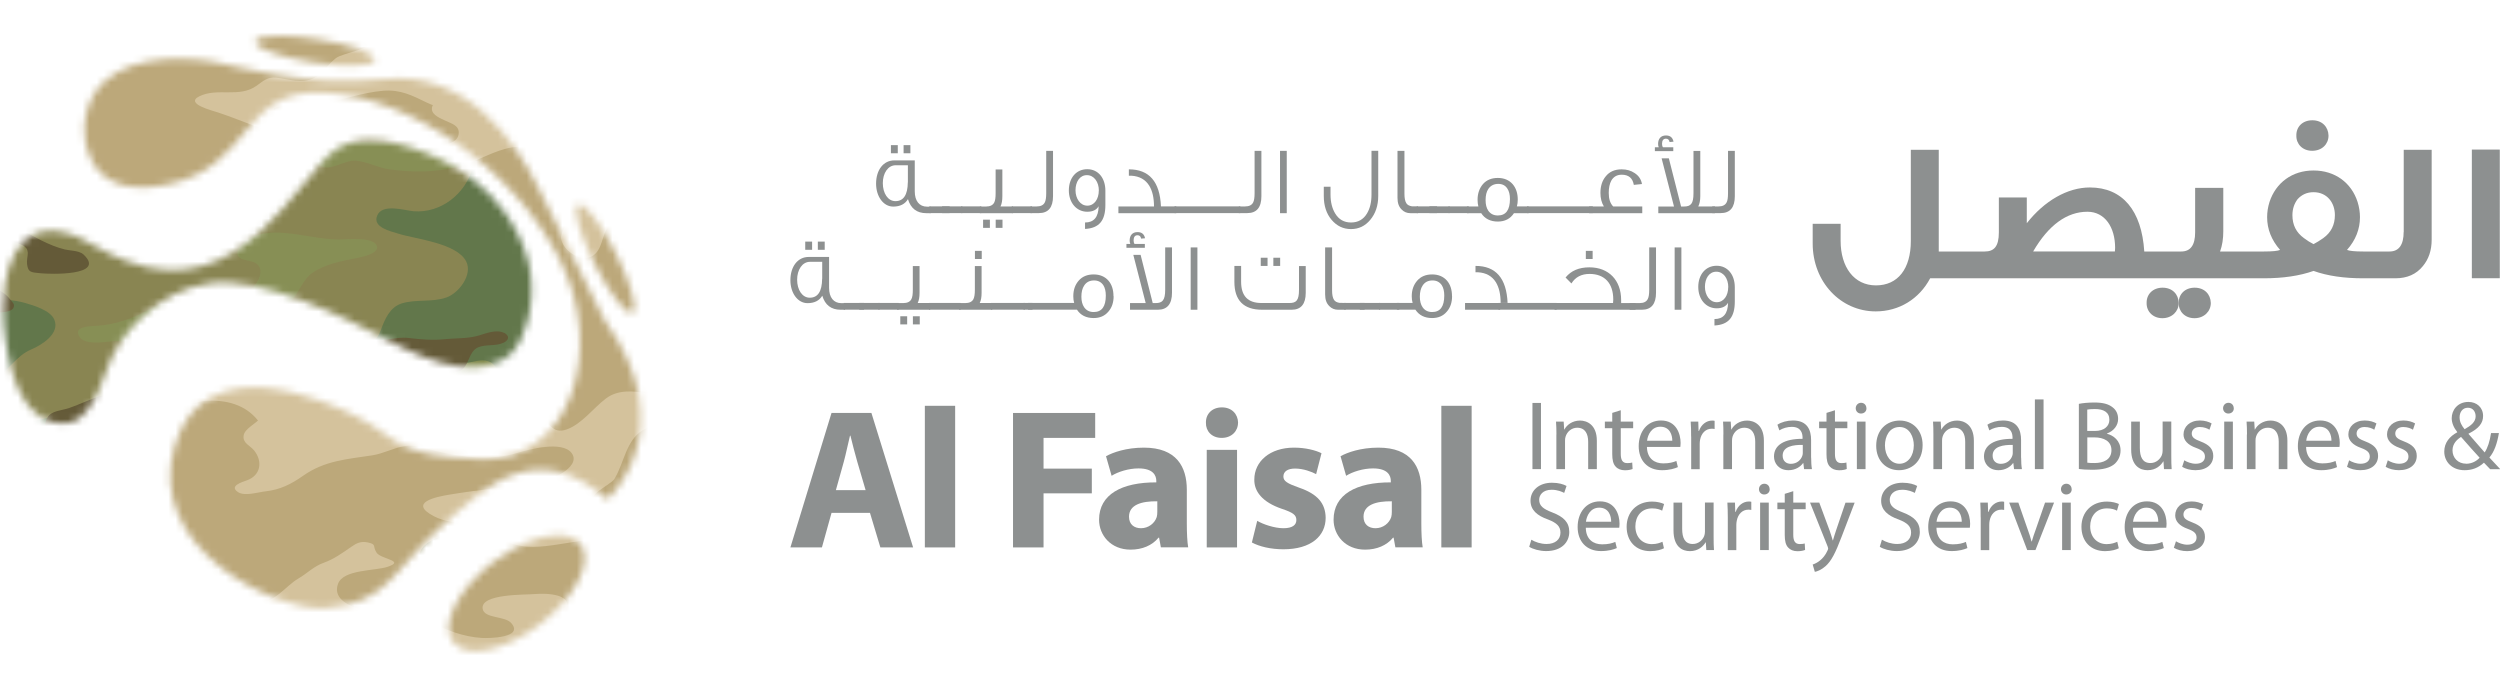
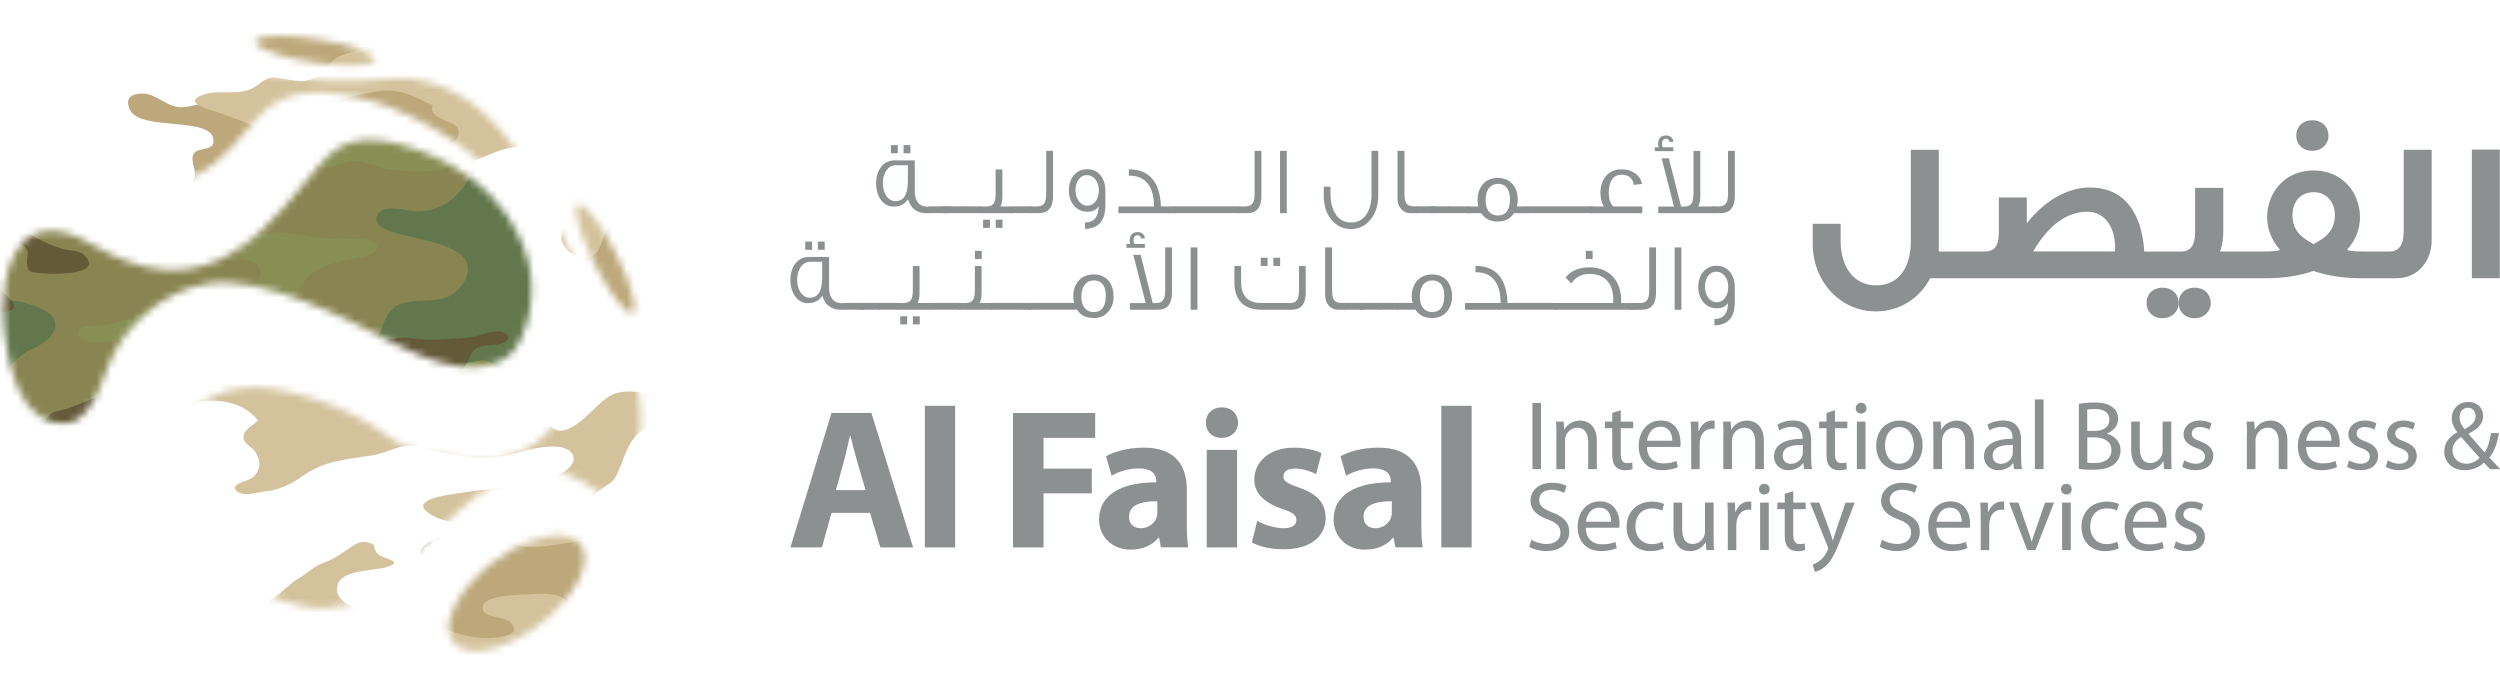
<svg xmlns="http://www.w3.org/2000/svg" width="349" height="96" viewBox="0 0 349 96" fill="none">
  <g clip-path="url(#clip0_1812_34359)">
    <mask id="mask0_1812_34359" style="mask-type:luminance" maskUnits="userSpaceOnUse" x="0" y="19" width="75" height="41">
      <path d="M46.81 20.94C41.651 24.61 33.641 42.66 17.62 36.42C16.11 35.83 14.761 35.23 13.79 34.62C5.4 29.36 1.71 33.56 0.71 39.63C0.38 41.65 0.32 44.22 0.78 47.48C2.61 60.51 8.93 59.29 10.15 58.88C11.37 58.47 13.271 56.71 14.9 51.62C16.53 46.53 22.16 40.56 29.291 39.54C36.42 38.52 48.16 44.29 54.541 47.69C60.581 50.91 67.721 53.18 71.641 49.05C72.921 47.7 74.77 43.32 74.04 38.02C73.481 34 70.15 25.56 59.431 21.35C56.971 20.38 54.211 19.55 51.641 19.55C49.891 19.55 48.221 19.94 46.8 20.95" fill="white" />
    </mask>
    <g mask="url(#mask0_1812_34359)">
      <path d="M134.144 -40H-43.996V138.14H134.144V-40Z" fill="#62774B" />
      <path d="M-28.896 53.51C-25.366 54.19 -23.446 49.59 -20.156 49.02C-18.916 48.81 -15.396 48.89 -16.056 46.69C-16.506 45.18 -19.716 44.22 -21.096 43.89C-23.236 43.37 -25.486 42.9 -27.686 42.75C-28.976 42.66 -31.156 43.08 -32.136 42C-33.426 40.58 -30.466 39.91 -29.606 39.7C-27.496 39.2 -25.206 39.08 -23.316 37.92C-21.716 36.94 -21.036 36.05 -18.996 35.92C-14.656 35.63 -10.176 36.99 -6.836 39.8C-4.436 41.82 0.584 41.45 3.494 42.29C4.674 42.63 6.994 43.31 7.564 44.58C8.454 46.55 5.794 48.19 4.344 48.79C2.234 49.68 1.234 51.74 -0.736 52.89C-2.626 53.99 -4.906 53.65 -6.876 54.42C-8.766 55.16 -8.636 56.53 -6.536 56.79C-4.446 57.04 -3.066 56.36 -1.006 57.33C0.404 57.99 1.904 58.57 3.454 58.77C4.754 58.94 5.544 58.52 6.754 58.33C9.514 57.89 12.044 58.71 14.364 56.6C15.594 55.48 16.854 54.56 18.454 54.03C20.074 53.49 21.794 53.71 23.394 53.05C25.604 52.14 27.064 50.06 29.294 49.2C32.534 47.96 35.954 48.39 38.984 50C40.374 50.74 41.934 50.89 43.474 50.57C44.964 50.26 46.174 49.18 47.584 48.87C49.854 48.36 52.124 48.89 53.144 46.13C53.704 44.6 54.404 42.87 56.104 42.35C58.104 41.74 60.304 42.23 62.314 41.53C64.034 40.93 66.014 38.36 65.084 36.51C63.774 33.91 58.014 33.39 55.574 32.61C54.494 32.27 52.004 31.74 52.644 30.12C53.344 28.34 56.524 29.39 57.754 29.49C61.544 29.78 64.954 27.08 65.944 23.52C67.254 18.79 70.674 20.75 74.154 19.18C75.434 18.6 78.434 17.61 78.244 15.89C78.024 14 75.664 14.6 74.384 14.6C72.634 14.6 71.004 14.38 69.364 14.15C64.144 13.39 59.174 11.77 53.824 12C49.814 12.17 45.884 13.47 41.924 14.21C37.924 14.96 34.104 13.75 30.114 14.08C28.564 14.21 27.094 14.86 25.544 14.96C23.314 15.1 21.914 13.03 19.824 13.06C18.294 13.08 17.424 13.73 18.134 15.3C19.574 18.45 29.954 16.07 29.814 19.74C29.754 21.32 27.184 20.29 26.904 21.87C26.724 22.87 27.544 23.96 27.084 24.96C26.544 26.13 23.734 27.45 22.514 27.74C20.254 28.29 17.864 27.39 15.734 26.73C11.084 25.29 6.404 27.33 1.734 27.7C0.864 27.77 -1.336 28.12 -1.986 27.33C-3.026 26.06 -0.166 25.01 -0.326 23.72C-0.516 22.09 -2.866 21 -4.316 20.82C-5.826 20.63 -7.316 21.05 -8.826 20.91C-10.386 20.76 -11.586 19.89 -13.036 19.45C-14.596 18.97 -16.206 19.57 -17.796 19.25C-20.306 18.74 -19.136 17.04 -17.476 16.32C-15.556 15.48 -13.306 15.94 -11.366 15.27C-8.536 14.29 -8.446 10.53 -5.886 9.11C-4.036 8.09 -0.996 9.36 0.334 7.19C1.844 4.73 -2.626 2.79 -4.236 1.97C-5.756 1.2 -7.926 -1.03 -9.746 0.1C-11.836 1.4 -11.766 4.37 -13.456 6.02C-16.086 8.59 -20.906 8.83 -24.346 9.09C-27.106 9.3 -29.876 9.23 -32.636 9.17C-34.976 9.12 -37.586 8.8 -39.796 9.75C-41.426 10.44 -42.786 11.53 -43.996 12.82V51.38C-41.596 51.96 -38.986 51.88 -36.576 51.91C-33.916 51.95 -31.476 53.01 -28.896 53.51Z" fill="#898552" />
      <path d="M131.093 49.44C130.053 48.27 128.653 45.34 126.863 45.72C126.213 48.19 127.203 51.25 124.253 52.31C121.993 53.13 119.303 51.56 117.163 52.44C113.913 53.78 117.943 56.6 117.443 58.66C116.833 61.2 111.833 61.89 109.783 62.55C107.713 63.22 105.943 64.41 103.743 64.77C100.473 65.3 97.103 65.34 93.993 66.66C91.413 67.76 90.553 70.59 87.563 70.88C86.443 70.99 84.153 71.18 83.193 70.53C81.293 69.24 85.193 67.8 85.773 66.86C87.133 64.67 87.373 61.47 89.763 60.04C91.643 58.92 93.903 58.87 96.013 58.65C97.153 58.54 98.893 58.58 99.703 57.64C100.733 56.44 97.353 56.38 96.883 56.35C93.163 56.11 87.873 53.15 84.593 55.63C82.873 56.93 81.253 59.15 79.193 59.92C76.943 60.77 76.853 58.67 75.203 58.54C73.543 58.41 73.503 61.17 72.303 61.8C69.023 63.54 63.653 60.74 66.223 56.93C67.163 55.54 70.823 52.6 68.813 50.81C67.283 49.44 64.453 51.44 62.663 50.85C61.303 50.4 60.853 48.97 59.493 48.51C58.373 48.13 56.923 48.08 55.733 47.91C54.613 47.76 53.083 48.31 52.053 48.67C51.103 49 50.563 49.33 50.103 50.16C49.703 50.89 49.603 51.59 48.633 51.48C47.693 51.37 46.843 50.44 45.903 50.21C43.383 49.59 40.783 49.48 38.253 48.93C36.703 48.59 32.673 47.62 32.783 45.4C32.863 43.74 35.433 43.72 36.623 43.62C38.113 43.5 39.563 43.15 40.633 42.03C41.793 40.8 42.223 39.04 43.673 38.05C45.503 36.81 47.793 36.43 49.923 36C50.593 35.86 52.963 35.39 52.613 34.34C52.153 32.98 48.273 33.44 47.263 33.43C44.673 33.41 42.143 32.68 39.563 32.51C38.083 32.41 36.463 32.48 35.113 33.15C34.473 33.47 33.293 34.34 33.153 35.08C32.893 36.46 34.853 36.23 35.663 36.71C37.143 37.59 35.943 39.66 35.033 40.4C33.813 41.39 32.063 41.65 30.553 41.78C28.803 41.92 27.013 41.84 25.743 41.92C23.983 42.03 22.453 42.33 20.893 43.17C18.503 44.46 16.223 45.31 13.493 45.48C12.703 45.53 10.163 45.52 11.073 46.98C11.603 47.84 12.923 47.83 13.793 47.81C15.103 47.78 16.523 47.35 17.783 47.87C19.073 48.41 19.603 49.79 20.643 50.64C23.433 52.92 27.353 52 30.643 52.3C32.653 52.48 35.223 53.5 36.303 55.3C36.913 56.31 37.043 57.39 36.333 58.37C35.803 59.11 34.143 59.83 34.013 60.81C33.863 61.89 34.913 62.17 35.503 62.91C36.713 64.45 36.383 66.37 34.483 67.05C33.783 67.3 31.933 67.85 33.233 68.7C34.183 69.32 36.033 68.7 37.083 68.59C39.113 68.36 40.653 67.59 42.313 66.42C45.353 64.28 48.453 64.11 52.003 63.56C53.513 63.32 54.883 62.56 56.383 62.29C57.983 62 59.323 62.59 60.853 62.96C64.503 63.84 68.543 64.34 72.193 63.23C73.893 62.72 78.453 61.5 79.793 63.23C80.633 64.33 79.493 65.38 78.633 65.95C75.973 67.71 72.203 67.81 69.123 68.17C67.023 68.42 64.923 68.69 62.813 69.04C60.843 69.36 56.943 70.16 60.563 72.06C63.523 73.62 66.583 72.34 69.403 74.7C73.413 78.05 78.973 75.18 83.533 75.42C85.083 75.5 86.653 75.73 88.203 75.52C90.913 75.16 93.453 73.24 95.573 71.64C98.243 69.62 100.543 68.52 103.973 68.36C106.933 68.22 109.993 68.62 112.813 69.51C118.833 71.4 119.543 70.05 120.153 63.8C120.523 60 124.713 58.57 127.883 57.84C128.843 57.62 130.463 57.11 131.433 57.34C132.003 57.47 132.273 57.9 132.933 57.97C133.353 58.01 133.733 57.99 134.113 57.91V51.15C133.003 50.95 131.973 50.47 131.063 49.44" fill="#878F55" />
      <path d="M126.143 6.42C118.743 7.9 130.273 10.41 126.943 13.43C125.613 14.64 123.143 14.87 121.433 15.26C119.083 15.79 116.753 15.93 114.413 15.24C106.863 13.02 99.612 11.84 91.782 13.44C89.892 13.82 88.123 14.65 86.203 14.91C83.922 15.22 81.802 14.15 79.543 13.95C78.082 13.82 76.612 13.91 75.153 13.8C73.483 13.68 71.853 13.13 70.183 13.14C68.582 13.14 60.182 12.73 60.292 15.24C60.333 16.1 61.593 16.57 62.233 16.87C63.032 17.25 64.112 17.52 64.043 18.6C63.913 20.74 59.682 20.37 58.292 20.23C56.583 20.06 54.953 19.91 53.222 19.89C50.852 19.86 47.472 19.55 45.233 20.51C44.062 21.02 43.383 22.59 44.822 23.22C46.312 23.87 48.163 22.29 49.693 22.43C51.303 22.58 52.752 23.42 54.362 23.64C57.633 24.08 60.693 24.09 63.883 23.29C66.192 22.71 68.243 21.4 70.532 20.78C72.793 20.17 75.052 20.51 77.243 21.23C79.373 21.93 81.793 22.01 83.802 23.05C85.332 23.84 86.662 25.81 84.043 26.26C82.653 26.5 80.022 25.57 79.243 27.23C78.713 28.36 79.552 29.75 79.132 30.95C78.692 32.24 77.843 32.9 78.733 34.3C79.593 35.65 81.782 36.72 83.103 35.43C84.312 34.25 84.013 32.07 85.522 31.03C87.192 29.88 89.263 29.62 91.213 30.09C92.113 30.31 92.963 30.61 93.903 30.53C95.582 30.39 95.163 29.05 95.103 27.85C95.043 26.34 96.062 26.05 97.263 25.65C98.653 25.19 99.713 24.47 100.633 23.33C102.573 20.95 104.633 20.33 107.563 19.78C109.923 19.34 112.283 18.65 114.703 18.96C115.743 19.09 117.283 19.4 117.683 20.53C117.973 21.36 117.623 22.06 117.163 22.72C116.783 23.28 116.333 23.81 116.113 24.37C115.593 25.74 117.493 26.06 118.473 26.27C120.593 26.74 122.833 26.45 124.943 26.84C127.983 27.4 128.623 29.48 130.803 31.33C131.563 31.98 133.063 32.55 134.113 32.18V27.81C134.043 27.74 133.973 27.67 133.913 27.61C133.063 26.89 131.513 26.58 130.503 26.04C129.263 25.38 127.963 24.78 126.543 24.69C125.383 24.62 122.653 25.45 122.543 23.44C122.443 21.64 126.833 21.26 127.963 20.91C130.263 20.19 131.743 17.91 134.073 17.57C134.083 17.57 134.103 17.57 134.113 17.57V6.51C131.523 5.81 128.723 5.92 126.113 6.44" fill="#878F55" />
      <path d="M70.353 46.47C69.313 45.94 67.883 46.53 66.863 46.83C66.193 47.03 65.523 47.12 64.843 47.18C63.923 47.25 63.003 47.26 62.073 47.35C60.413 47.53 58.683 47.38 57.033 47.18C55.203 46.95 53.383 47.81 51.553 47.46C49.873 47.14 48.543 45.96 46.973 45.36C45.283 44.72 43.443 45.2 42.023 46.27C40.353 47.53 42.883 47.75 43.703 48.4C45.463 49.8 42.043 51.15 40.893 51.14C39.913 51.13 38.993 51.1 37.993 51.2C35.533 51.45 33.633 49.86 31.293 49.46C28.873 49.05 26.943 51.9 24.723 51C23.293 50.42 22.553 48.43 20.883 49.86C19.693 50.87 19.403 52.67 18.233 53.66C17.063 54.66 15.413 54.89 13.973 55.31C12.473 55.75 11.083 56.49 9.593 56.98C8.673 57.29 7.193 57.33 6.643 58.25C4.333 62.16 14.533 63.35 16.593 62.12C18.123 61.21 16.363 60.61 15.473 59.92C13.753 58.58 14.223 57.7 15.993 57.12C17.813 56.53 19.323 54.86 21.343 55.36C22.713 55.7 24.123 56.52 25.563 56.51C26.643 56.5 27.653 56.01 28.743 55.95C31.513 55.8 34.233 56.44 36.023 58.71C37.283 60.3 38.663 60.38 40.533 60.55C41.463 60.63 43.783 61.34 44.273 60.13C44.643 59.24 43.063 58.66 42.423 58.38C41.573 58.01 35.813 57.18 38.713 55.11C39.943 54.23 41.983 55.25 43.333 55.34C45.103 55.45 46.683 54.73 48.383 55.54C49.713 56.18 50.933 55.46 51.933 54.62C52.673 53.99 53.943 53.8 54.493 53C55.283 51.85 53.693 51.87 52.993 51.39C51.253 50.22 52.883 49.86 54.073 49.72C55.953 49.5 57.513 49.87 59.183 50.7C60.713 51.46 62.353 52.43 64.113 51.81C65.493 51.33 65.343 49.06 66.763 48.48C67.873 48.03 69.153 48.37 70.283 47.85C71.093 47.48 71.163 46.85 70.333 46.43" fill="#645A38" />
      <path d="M-37.208 34.39C-35.288 34.92 -34.088 35.39 -32.038 35.43C-28.028 35.5 -23.178 35.35 -19.698 37.68C-19.078 38.09 -18.198 38.86 -17.878 39.54C-17.588 40.17 -17.718 40.92 -17.338 41.58C-16.048 43.76 -12.718 42.94 -11.048 41.74C-9.648 40.74 -8.548 40.86 -7.428 42.07C-6.438 43.14 -6.048 43.25 -4.528 43.33C-3.548 43.39 1.362 44.14 1.882 42.97C2.122 42.43 1.712 42.2 1.482 41.88C0.242 40.15 -2.228 39.7 -4.188 39.33C-5.538 39.08 -8.448 39.05 -9.148 37.58C-10.098 35.56 -6.388 36.29 -5.308 35.68C-4.138 35.01 -3.308 33.6 -1.948 33.31C-0.878 33.08 2.562 33.75 3.412 34.4C4.272 35.06 3.652 35.93 3.782 36.9C3.932 38.08 4.372 38.01 5.722 38.15C6.842 38.27 14.862 38.57 11.682 35.55C11.322 35.2 10.752 35.08 10.182 35C9.772 34.94 9.362 34.9 9.032 34.82C7.882 34.54 6.802 34.07 5.742 33.55C3.672 32.52 1.722 31.25 -0.518 30.6C-1.968 30.18 -3.288 30.41 -4.728 30.66C-5.868 30.86 -7.428 31.06 -8.568 30.85C-9.658 30.65 -10.518 29.68 -11.728 30.17C-12.788 30.59 -13.638 31.93 -14.628 32.54C-17.148 34.09 -20.078 34.23 -22.498 32.38C-26.348 29.44 -29.988 30.23 -34.558 29.87C-36.598 29.71 -39.128 30.1 -41.028 29.17C-44.168 27.62 -38.158 26.6 -37.078 26.18C-33.718 24.89 -30.268 23.9 -26.728 23.26C-25.788 23.09 -22.518 22.72 -24.768 21.52C-26.028 20.85 -28.878 21.06 -30.328 21.21C-31.748 21.35 -32.368 22.12 -33.548 22.79C-35.478 23.87 -37.328 24.24 -39.488 24.43C-41.408 24.6 -42.788 24.43 -44.008 25V34.4C-44.008 34.4 -43.928 34.4 -43.888 34.4C-41.688 34.4 -39.378 33.79 -37.208 34.39Z" fill="#645A38" />
    </g>
    <mask id="mask1_1812_34359" style="mask-type:luminance" maskUnits="userSpaceOnUse" x="11" y="8" width="79" height="77">
      <path d="M11.79 17.82C11.79 17.82 11.11 28.14 23.059 25.83C35.45 23.44 33.38 12.26 45.319 12.93C57.27 13.61 71.659 23.38 78.169 36.28C84.689 49.18 79.389 64.52 67.169 64.11C54.95 63.7 55.63 61.12 49.789 58.14C45.3 55.84 28.48 48.5 24.399 62.21C20.059 76.81 38.919 85.42 45.44 84.88C54.109 84.16 54.669 79.86 61.319 73.75C67.969 67.64 74.76 61.13 84.809 69.68C84.809 69.68 95.54 60.18 84.4 44.7L75.029 25.97C71.909 19.73 65.12 9.82 53.719 11.04C42.319 12.26 32.95 9.14 29.689 8.6C28.779 8.45 27.02 8.22 24.959 8.22C19.649 8.22 12.259 9.72 11.77 17.83" fill="white" />
    </mask>
    <g mask="url(#mask1_1812_34359)">
-       <path d="M134.14 -40H-44V138.14H134.14V-40Z" fill="#BCA87A" />
      <path d="M58.098 132.26C58.478 131.13 58.028 129.84 57.868 128.71C57.638 127.08 57.438 125.39 58.608 124.07C59.298 123.29 61.138 122.6 61.058 121.33C60.928 119.47 57.188 118.87 55.828 118.67C55.438 118.61 55.038 118.56 54.638 118.54C52.358 118.47 49.918 118.92 47.588 119.02C44.688 119.14 41.738 119.28 38.878 118.65C36.998 118.24 35.138 117.55 33.268 117.23C31.258 116.89 31.118 116.05 29.808 114.54C28.758 113.33 27.728 113.25 26.258 112.91C24.488 112.49 23.038 112.32 21.148 112.32C19.978 112.32 17.368 112.83 16.618 111.55C15.318 109.34 18.988 105.74 20.718 104.86C23.528 103.42 26.768 104 29.748 104.48C32.108 104.86 34.348 104.39 36.608 105.25C41.068 106.95 44.988 108.04 49.758 107.74C52.738 107.55 55.768 108.14 58.728 107.65C63.368 106.88 54.548 102.14 53.848 101.47C52.718 100.39 51.888 98.8 50.208 98.5C48.858 98.26 47.238 98.41 46.938 96.61C46.548 94.29 48.508 94.42 49.918 93.71C51.628 92.85 52.998 91.52 54.818 90.8C56.558 90.11 58.408 89.86 60.278 89.99C63.488 90.2 66.638 91.03 69.868 91.13C72.188 91.21 77.568 88.46 78.428 91.8C79.128 94.51 82.178 93.35 84.528 93.54C86.408 93.69 87.768 95.11 87.668 97.04C87.568 99.16 84.938 100.1 85.338 102.42C87.888 102.77 89.118 101.41 90.878 99.74C92.258 98.43 94.058 97.24 95.818 96.55C97.598 95.85 99.748 95.16 100.838 93.46C102.028 91.6 101.178 88.93 102.618 87.02C103.528 85.81 104.998 85.19 106.388 84.7C107.578 84.29 109.778 84.64 110.708 84.11C113.348 82.61 108.868 80.21 107.598 79.77C104.748 78.78 102.088 77 101.518 73.79C101.118 71.55 101.208 70.43 98.498 70.09C96.858 69.88 94.848 69.82 93.258 70.32C91.618 70.83 90.298 71.97 88.648 72.59C86.178 73.52 83.288 73.32 80.688 73.43C77.688 73.56 58.028 72.55 58.568 77.9C58.808 80.25 63.378 80.45 62.918 82.87C62.498 85.1 57.808 84.59 56.288 84.57C52.898 84.53 49.548 85.32 46.148 85.11C44.418 85 42.998 84.29 41.288 84.32C39.038 84.36 36.298 85.5 34.248 86.36C32.528 87.09 31.298 88.52 29.628 89.31C27.438 90.34 22.478 91.43 23.908 87.3C24.458 85.7 26.838 84.72 26.668 82.77C26.418 79.86 22.188 79.49 19.408 79.36C18.858 79.33 18.368 79.32 17.978 79.29C13.728 79.02 10.258 76.29 5.818 77.58C0.358 79.16 -2.962 84.66 -8.242 86.76C-10.232 87.55 -12.502 88.19 -14.592 87.93C-17.382 87.58 -20.422 88.84 -22.672 86.75C-24.312 85.22 -29.022 83.49 -30.842 85.61C-31.902 86.85 -28.682 88.09 -28.002 88.48C-26.002 89.61 -23.592 92.65 -25.602 94.92C-26.622 96.08 -28.682 96.22 -27.282 98.21C-26.662 99.09 -25.412 100.09 -24.402 100.5C-22.952 101.1 -21.042 100.81 -19.752 101.77C-18.382 102.79 -18.612 104.81 -17.252 105.87C-15.452 107.27 -13.042 107.64 -10.862 108.06C-8.492 108.53 -6.322 109.5 -3.992 110.02C-2.542 110.34 0.598 109.39 1.398 111.2C2.088 112.75 0.038 112.74 -0.932 112.98C-2.212 113.3 -3.262 114 -4.202 114.92C-6.072 116.77 -7.692 120.11 -10.552 120.6C-12.502 120.93 -12.692 120.04 -12.882 118.41C-13.132 116.17 -14.482 115.39 -16.502 114.65C-19.832 113.43 -23.002 116.51 -25.992 117.46C-29.232 118.49 -32.822 117.17 -36.062 117.93C-37.752 118.33 -38.652 119.35 -37.062 120.31C-34.792 121.69 -30.642 118.72 -28.662 120.38C-27.072 121.71 -27.682 123.07 -25.022 123.34C-21.652 123.69 -18.112 123.38 -14.722 123.38C-11.712 123.38 -8.712 123.64 -5.702 123.7C-3.092 123.76 -0.232 123.12 2.108 124.66C4.558 126.27 2.548 127.37 2.768 129.53C3.038 132.23 6.318 132.9 8.528 132.52C10.418 132.2 11.888 130.89 13.858 130.78C16.338 130.64 19.208 131.46 20.558 133.68C22.418 136.73 25.328 136.79 28.668 136.79C32.278 136.79 35.988 136.15 39.558 136.88C40.688 137.11 41.658 137.57 42.548 138.16H54.318C52.648 135.15 57.428 134.37 58.128 132.28" fill="#898552" />
      <path d="M-28.9 53.51C-25.37 54.19 -23.45 49.59 -20.16 49.02C-18.92 48.81 -15.4 48.89 -16.06 46.69C-16.51 45.18 -19.72 44.22 -21.1 43.89C-23.24 43.37 -25.49 42.9 -27.69 42.75C-28.98 42.66 -31.16 43.08 -32.14 42C-33.43 40.58 -30.47 39.91 -29.61 39.7C-27.5 39.2 -25.21 39.08 -23.32 37.92C-21.72 36.94 -21.04 36.05 -19 35.92C-14.66 35.63 -10.18 36.99 -6.84 39.8C-4.44 41.82 0.58 41.45 3.49 42.29C4.67 42.63 6.99 43.31 7.56 44.58C8.45 46.55 5.79 48.19 4.34 48.79C2.23 49.68 1.23 51.74 -0.74 52.89C-2.63 53.99 -4.91 53.65 -6.88 54.42C-8.77 55.16 -8.64 56.53 -6.54 56.79C-4.45 57.04 -3.07 56.36 -1.01 57.33C0.4 57.99 1.9 58.57 3.45 58.77C4.75 58.94 5.54 58.52 6.75 58.33C9.51 57.89 12.04 58.71 14.36 56.6C15.59 55.48 16.85 54.56 18.45 54.03C20.07 53.49 21.79 53.71 23.39 53.05C25.6 52.14 27.06 50.06 29.29 49.2C32.53 47.96 35.95 48.39 38.98 50C40.37 50.74 41.93 50.89 43.47 50.57C44.96 50.26 46.17 49.18 47.58 48.87C49.85 48.36 52.12 48.89 53.14 46.13C53.7 44.6 54.4 42.87 56.1 42.35C58.1 41.74 60.3 42.23 62.31 41.53C64.03 40.93 66.01 38.36 65.08 36.51C63.77 33.91 58.01 33.39 55.57 32.61C54.49 32.27 52 31.74 52.64 30.12C53.34 28.34 56.52 29.39 57.75 29.49C61.54 29.78 64.95 27.08 65.94 23.52C67.25 18.79 70.67 20.75 74.15 19.18C75.43 18.6 78.43 17.61 78.24 15.89C78.02 14 75.66 14.6 74.38 14.6C72.63 14.6 71 14.38 69.36 14.15C64.14 13.39 59.17 11.77 53.82 12C49.81 12.17 45.88 13.47 41.92 14.21C37.92 14.96 34.1 13.75 30.11 14.08C28.56 14.21 27.09 14.86 25.54 14.96C23.31 15.1 21.91 13.03 19.82 13.06C18.29 13.08 17.42 13.73 18.13 15.3C19.57 18.45 29.95 16.07 29.81 19.74C29.75 21.32 27.18 20.29 26.9 21.87C26.72 22.87 27.54 23.96 27.08 24.96C26.54 26.13 23.73 27.45 22.51 27.74C20.25 28.29 17.86 27.39 15.73 26.73C11.08 25.29 6.4 27.33 1.73 27.7C0.86 27.77 -1.34 28.12 -1.99 27.33C-3.03 26.06 -0.17 25.01 -0.33 23.72C-0.52 22.09 -2.87 21 -4.32 20.82C-5.83 20.63 -7.32 21.05 -8.83 20.91C-10.39 20.76 -11.59 19.89 -13.04 19.45C-14.6 18.97 -16.21 19.57 -17.8 19.25C-20.31 18.74 -19.14 17.04 -17.48 16.32C-15.56 15.48 -13.31 15.94 -11.37 15.27C-8.54 14.29 -8.45 10.53 -5.89 9.11C-4.04 8.09 -1 9.36 0.33 7.19C1.84 4.73 -2.63 2.79 -4.24 1.97C-5.76 1.2 -7.93 -1.03 -9.75 0.1C-11.84 1.4 -11.77 4.37 -13.46 6.02C-16.09 8.59 -20.91 8.83 -24.35 9.09C-27.11 9.3 -29.88 9.23 -32.64 9.17C-34.98 9.12 -37.59 8.8 -39.8 9.75C-41.43 10.44 -42.79 11.53 -44 12.82V51.38C-41.6 51.96 -38.99 51.88 -36.58 51.91C-33.92 51.95 -31.48 53.01 -28.9 53.51Z" fill="#BCA87A" />
      <path d="M133.249 13.83C132.359 14.89 131.699 16.11 130.729 17.09C129.569 18.26 128.189 19.14 126.689 19.78C125.289 20.37 123.159 20.4 121.969 21.32C119.119 23.51 121.839 27.72 121.859 30.46C121.879 34.05 117.989 34.33 115.149 34.73C109.929 35.47 104.639 35.93 99.369 36.09C96.969 36.16 93.699 36.13 91.429 37.07C89.889 37.71 89.089 39.05 90.379 40.41C92.029 42.16 97.289 41.46 97.459 44.25C97.519 45.21 96.279 46.34 96.719 47.71C97.739 50.89 102.949 49.87 105.499 49.79C107.689 49.71 112.909 49.09 114.349 47.39C116.639 44.71 108.779 47.02 107.729 47.11C106.949 47.18 104.249 46.99 104.719 45.39C105.329 43.33 110.319 42.32 112.009 41.98C115.139 41.35 118.589 41.21 121.659 42.24C123.419 42.83 124.959 43.82 126.309 45.09C127.929 46.62 129.079 48.81 130.969 50.03C131.959 50.67 133.029 51.08 134.159 51.35V12.79C133.859 13.12 133.559 13.45 133.269 13.8" fill="#898552" />
      <path d="M131.089 49.44C130.049 48.27 128.649 45.34 126.859 45.72C126.209 48.19 127.199 51.25 124.249 52.31C121.989 53.13 119.299 51.56 117.159 52.44C113.909 53.78 117.939 56.6 117.439 58.66C116.829 61.2 111.829 61.89 109.779 62.55C107.709 63.22 105.939 64.41 103.739 64.77C100.469 65.3 97.099 65.34 93.989 66.66C91.409 67.76 90.549 70.59 87.559 70.88C86.439 70.99 84.149 71.18 83.189 70.53C81.289 69.24 85.189 67.8 85.769 66.86C87.129 64.67 87.369 61.47 89.759 60.04C91.639 58.92 93.899 58.87 96.009 58.65C97.149 58.54 98.889 58.58 99.699 57.64C100.729 56.44 97.349 56.38 96.879 56.35C93.159 56.11 87.869 53.15 84.589 55.63C82.869 56.93 81.249 59.15 79.189 59.92C76.939 60.77 76.849 58.67 75.199 58.54C73.539 58.41 73.499 61.17 72.299 61.8C69.019 63.54 63.649 60.74 66.219 56.93C67.159 55.54 70.819 52.6 68.809 50.81C67.279 49.44 64.449 51.44 62.659 50.85C61.299 50.4 60.849 48.97 59.489 48.51C58.369 48.13 56.919 48.08 55.729 47.91C54.609 47.76 53.079 48.31 52.049 48.67C51.099 49 50.559 49.33 50.099 50.16C49.699 50.89 49.599 51.59 48.629 51.48C47.689 51.37 46.839 50.44 45.899 50.21C43.379 49.59 40.779 49.48 38.249 48.93C36.699 48.59 32.669 47.62 32.779 45.4C32.859 43.74 35.429 43.72 36.619 43.62C38.109 43.5 39.559 43.15 40.629 42.03C41.789 40.8 42.219 39.04 43.669 38.05C45.499 36.81 47.789 36.43 49.919 36C50.589 35.86 52.959 35.39 52.609 34.34C52.149 32.98 48.269 33.44 47.259 33.43C44.669 33.41 42.139 32.68 39.559 32.51C38.079 32.41 36.459 32.48 35.109 33.15C34.469 33.47 33.289 34.34 33.149 35.08C32.889 36.46 34.849 36.23 35.659 36.71C37.139 37.59 35.939 39.66 35.029 40.4C33.809 41.39 32.059 41.65 30.549 41.78C28.799 41.92 27.009 41.84 25.739 41.92C23.979 42.03 22.449 42.33 20.889 43.17C18.499 44.46 16.219 45.31 13.489 45.48C12.699 45.53 10.159 45.52 11.069 46.98C11.599 47.84 12.919 47.83 13.789 47.81C15.099 47.78 16.519 47.35 17.779 47.87C19.069 48.41 19.599 49.79 20.639 50.64C23.429 52.92 27.349 52 30.639 52.3C32.649 52.48 35.219 53.5 36.299 55.3C36.909 56.31 37.039 57.39 36.329 58.37C35.799 59.11 34.139 59.83 34.009 60.81C33.859 61.89 34.909 62.17 35.499 62.91C36.709 64.45 36.379 66.37 34.479 67.05C33.779 67.3 31.929 67.85 33.229 68.7C34.179 69.32 36.029 68.7 37.079 68.59C39.109 68.36 40.649 67.59 42.309 66.42C45.349 64.28 48.449 64.11 51.999 63.56C53.509 63.32 54.879 62.56 56.379 62.29C57.979 62 59.319 62.59 60.849 62.96C64.499 63.84 68.539 64.34 72.189 63.23C73.889 62.72 78.449 61.5 79.789 63.23C80.629 64.33 79.489 65.38 78.629 65.95C75.969 67.71 72.199 67.81 69.119 68.17C67.019 68.42 64.919 68.69 62.809 69.04C60.839 69.36 56.939 70.16 60.559 72.06C63.519 73.62 66.579 72.34 69.399 74.7C73.409 78.05 78.969 75.18 83.529 75.42C85.079 75.5 86.649 75.73 88.199 75.52C90.909 75.16 93.449 73.24 95.569 71.64C98.239 69.62 100.539 68.52 103.969 68.36C106.929 68.22 109.989 68.62 112.809 69.51C118.829 71.4 119.539 70.05 120.149 63.8C120.519 60 124.709 58.57 127.879 57.84C128.839 57.62 130.459 57.11 131.429 57.34C131.999 57.47 132.269 57.9 132.929 57.97C133.349 58.01 133.729 57.99 134.109 57.91V51.15C132.999 50.95 131.969 50.47 131.059 49.44" fill="#D4C29C" />
-       <path d="M120.72 78.72C117 78.93 114.01 80.84 110.16 80.08C107.42 79.54 103.78 79.32 102.55 82.35C101.97 83.78 102.17 85.7 101.03 86.87C100.03 87.9 98.42 88.09 97.35 89.17C94.05 92.51 92 101.2 86.03 101.14C84.93 101.13 83.9 100.49 82.76 100.48C81.12 100.46 79.42 101 77.8 101.24C75.06 101.65 67.58 100.15 66.7 104.11C66.03 107.14 74.04 104.66 75.09 104.61C78.24 104.44 78.06 106.69 80.39 107.84C81.79 108.54 83.24 107.46 84.46 106.73C86.77 105.35 89.05 102.91 91.95 103.04C94.9 103.18 96.75 106.19 99.66 106.76C104.65 107.74 109.96 106.91 114.96 106.38C116.07 106.26 118.82 105.11 119.04 103.8C119.39 101.69 115.55 102.45 114.25 102.26C112.33 101.99 110.75 101.05 108.94 100.45C106.76 99.72 100.5 101.33 99.95 98.28C99.55 96.03 101.93 93.58 102.46 91.41C102.95 89.39 102.8 88.19 105.45 88.62C106.55 88.8 107.33 89.26 108.48 89.33C109.59 89.4 111.59 88.4 112.55 88.93C116.19 90.92 107.07 92.19 108.65 93.76C110.17 95.27 115.61 93.56 117.12 92.51C119.35 90.96 120.55 88.86 123.44 88.45C125.91 88.1 128.43 88.86 130.87 89.16C132.07 89.31 133.13 89.26 134.14 89.08V80.46C129.65 79.99 125.26 78.46 120.72 78.71" fill="#D4C29C" />
      <path d="M-31.21 86.26C-27.8 86.53 -24.23 87.64 -21.61 89.09C-20.221 89.86 -18.86 90.96 -17.43 91.63C-15.4 92.57 -12.761 92.75 -10.55 93.16C-8.28 93.57 -5.9 93.95 -3.83 95.03C-0.59 96.72 -1.34 100.82 1.62 102.73C4.85 104.82 3.03 100.66 3.56 99.07C4.86 95.17 12.44 100.84 13.35 102.87C14.55 105.55 10.749 108.27 13.22 110.74C14.729 112.26 16.959 112.9 18.649 114.18C20.25 115.39 22.39 115.1 24.27 115.28C27.82 115.62 31.25 114.05 34.91 114.67C36.719 114.98 38.7 115.7 40.279 114.34C41.359 113.41 41.4 112.76 39.88 112.35C36.59 111.47 33.169 112.73 29.91 111.83C28.809 111.52 27.88 110.63 26.72 110.61C25.799 110.6 24.82 111 23.869 111.04C22.899 111.08 19.649 111.39 19.73 109.72C19.82 107.8 24.59 106.41 26.009 106.01C28.73 105.24 31.64 105.12 34.44 105.39C35.45 105.49 36.33 105.78 37.249 105.23C37.98 104.79 38.309 103.91 39.09 103.52C41.319 102.41 43.999 103.25 46.34 103.39C47.029 103.43 49.62 103.15 49.349 102.01C49.2 101.36 47.459 101.23 46.91 101.2C42.87 100.98 38.83 100.39 34.779 100.55C30.63 100.72 26.459 101.54 22.329 100.82C19.299 100.29 17.099 98.27 14.819 96.37C12.37 94.32 10.1 93.35 6.9 93.13C4.12 92.94 1.37 92.29 -1.43 92.43C-2.88 92.5 -6.84 93.39 -7.08 91.06C-7.33 88.62 -3.03 87.35 -1.6 86.17C-0.68 85.41 0.16 84.68 0.83 83.68C1.4 82.82 1.57 81.55 2.68 81.26C3.59 81.02 5.15 81.6 5.89 82.09C8.17 83.6 8.85 82.22 10.95 81.08C12.35 80.32 14.79 80.42 15.909 81.64C17.919 83.82 13.19 83.64 12.899 85.07C12.569 86.72 16.209 86.37 17.2 86.29C19.04 86.12 21.14 84.46 21.88 82.77C22.86 80.55 20.689 79.28 18.919 78.6C16.759 77.77 14.559 77.52 12.839 75.81C11.339 74.3 10.159 72.45 7.78 72.26C5.19 72.05 4.37 75.65 1.97 75.38C-0.24 75.14 -1.64 72.51 -3.82 72.42C-4.98 72.37 -4.93 72.85 -4.98 73.86C-5.06 75.48 -4.24 75.28 -3.46 76.35C-1.28 79.3 -6.73 81.03 -8.38 82.27C-10.941 84.2 -14.251 84.73 -17.381 84.76C-20.851 84.79 -22.77 81.83 -25.471 80.22C-28.811 78.23 -32.571 79.51 -36.05 80.32C-38.38 80.86 -40.67 80.74 -43.041 80.58C-43.35 80.56 -43.67 80.53 -43.98 80.5V89.12C-41.281 88.65 -39.041 87.31 -36.06 86.6C-34.571 86.25 -32.901 86.17 -31.191 86.3" fill="#D4C29C" />
      <path d="M126.139 6.42C118.739 7.9 130.269 10.41 126.939 13.43C125.609 14.64 123.139 14.87 121.429 15.26C119.079 15.79 116.749 15.93 114.409 15.24C106.859 13.02 99.609 11.84 91.779 13.44C89.889 13.82 88.119 14.65 86.199 14.91C83.919 15.22 81.799 14.15 79.539 13.95C78.079 13.82 76.609 13.91 75.149 13.8C73.479 13.68 71.849 13.13 70.179 13.14C68.579 13.14 60.179 12.73 60.289 15.24C60.329 16.1 61.589 16.57 62.229 16.87C63.029 17.25 64.109 17.52 64.039 18.6C63.909 20.74 59.679 20.37 58.289 20.23C56.579 20.06 54.949 19.91 53.219 19.89C50.849 19.86 47.469 19.55 45.229 20.51C44.059 21.02 43.379 22.59 44.819 23.22C46.309 23.87 48.159 22.29 49.689 22.43C51.299 22.58 52.749 23.42 54.359 23.64C57.629 24.08 60.689 24.09 63.879 23.29C66.189 22.71 68.239 21.4 70.529 20.78C72.789 20.17 75.049 20.51 77.239 21.23C79.369 21.93 81.789 22.01 83.799 23.05C85.329 23.84 86.659 25.81 84.039 26.26C82.649 26.5 80.019 25.57 79.239 27.23C78.709 28.36 79.549 29.75 79.129 30.95C78.689 32.24 77.839 32.9 78.729 34.3C79.589 35.65 81.779 36.72 83.099 35.43C84.309 34.25 84.009 32.07 85.519 31.03C87.189 29.88 89.259 29.62 91.209 30.09C92.109 30.31 92.959 30.61 93.899 30.53C95.579 30.39 95.159 29.05 95.099 27.85C95.039 26.34 96.059 26.05 97.259 25.65C98.649 25.19 99.709 24.47 100.629 23.33C102.569 20.95 104.629 20.33 107.559 19.78C109.919 19.34 112.279 18.65 114.699 18.96C115.739 19.09 117.279 19.4 117.679 20.53C117.969 21.36 117.619 22.06 117.159 22.72C116.779 23.28 116.329 23.81 116.109 24.37C115.589 25.74 117.489 26.06 118.469 26.27C120.589 26.74 122.829 26.45 124.939 26.84C127.979 27.4 128.619 29.48 130.799 31.33C131.559 31.98 133.059 32.55 134.109 32.18V27.81C134.039 27.74 133.969 27.67 133.909 27.61C133.059 26.89 131.509 26.58 130.499 26.04C129.259 25.38 127.959 24.78 126.539 24.69C125.379 24.62 122.649 25.45 122.539 23.44C122.439 21.64 126.829 21.26 127.959 20.91C130.259 20.19 131.739 17.91 134.069 17.57C134.079 17.57 134.099 17.57 134.109 17.57V6.51C131.519 5.81 128.719 5.92 126.109 6.44" fill="#D4C29C" />
      <path d="M45.729 -7.82C43.779 -8.16 41.769 -7.94 39.819 -7.82C38.229 -7.72 36.639 -7.86 35.069 -8.12C33.799 -8.33 32.189 -8.39 31.089 -9.11C29.779 -9.97 30.989 -10.83 32.019 -10.93C33.079 -11.03 34.169 -10.93 35.219 -10.78C35.899 -10.68 36.989 -9.78 37.659 -10.27C38.529 -10.92 36.979 -11.52 36.729 -11.96C36.149 -12.97 39.009 -13.17 39.419 -13.3C41.009 -13.8 42.739 -14.42 44.339 -14.99C45.879 -15.54 46.959 -16.28 47.019 -18.08C47.189 -23.96 35.489 -22.77 35.969 -20.44C36.349 -18.58 39.709 -19.39 39.529 -17.18C39.499 -16.75 39.089 -16.63 38.749 -16.51C37.259 -15.96 35.059 -16.6 33.549 -16.81C31.189 -17.15 30.089 -16.21 28.209 -14.77C26.339 -13.35 23.809 -13.07 21.999 -11.64C21.169 -10.99 20.389 -10.28 19.379 -9.87C18.409 -9.48 17.289 -9.48 16.389 -9.94C14.119 -11.09 12.289 -10.67 9.889 -10.16C7.889 -9.74 5.639 -8.96 4.699 -6.97C4.389 -6.32 4.599 -5.56 4.259 -4.91C3.319 -3.14 0.109 -2.18 -1.711 -2.71C-4.031 -3.38 -5.031 -5.42 -6.961 -6.57C-8.301 -7.37 -10.001 -7.34 -11.481 -7.67C-13.431 -8.12 -15.171 -8.69 -17.161 -8.01C-19.171 -7.33 -17.621 -6.55 -17.031 -5.29C-16.351 -3.83 -17.541 -2.15 -18.561 -1.25C-20.021 0.04 -21.461 -0.43 -23.251 -0.4C-24.081 -0.39 -26.431 -0.98 -27.101 -0.5C-28.331 0.39 -26.191 2.04 -28.661 2.32C-29.311 2.39 -31.651 1.92 -32.041 2.42C-32.881 3.51 -30.691 4.17 -30.001 4.33C-28.371 4.7 -26.621 4.18 -24.981 4.12C-22.951 4.05 -20.911 4.08 -18.911 3.68C-16.421 3.18 -13.401 0.19 -10.821 1.2C-8.271 2.2 -8.311 5.56 -6.011 6.83C-4.441 7.7 -2.491 7.39 -0.781 7.72C1.209 8.11 3.099 8.89 4.989 9.62C6.509 10.21 14.439 12.34 12.089 8.09C11.349 6.75 9.679 5.97 8.479 5.12C7.309 4.29 5.079 3.04 5.999 1.28C6.439 0.43 7.289 0.18 8.129 -0.1C8.839 -0.33 9.619 -0.16 10.289 -0.52C10.899 -0.85 11.529 -1.53 11.689 -2.2C11.889 -3.05 11.399 -3.96 12.449 -4.37C14.469 -5.17 17.349 -4.13 19.129 -3.11C20.119 -2.54 20.749 -1.46 21.849 -1.06C23.969 -0.28 26.779 -1.27 28.599 -2.4C29.259 -2.81 29.719 -3.31 30.259 -3.83C30.819 -4.36 31.669 -4.64 32.389 -4.88C35.329 -5.85 38.539 -5.41 41.579 -5.34C43.019 -5.31 46.419 -4.72 47.509 -5.89C48.699 -7.17 46.599 -7.64 45.699 -7.8" fill="#D4C29C" />
      <path d="M96.818 12.06C95.438 12.04 94.048 12.55 92.678 12.27C90.948 11.92 89.638 10.97 87.808 11.04C85.568 11.13 83.478 12.02 81.208 11.89C78.908 11.76 76.658 11.07 74.358 11.61C73.078 11.91 71.788 12.5 70.448 12.44C68.688 12.36 68.448 11.35 67.538 10.07C66.608 8.77 64.998 8.53 63.748 7.63C62.318 6.6 60.898 5.51 59.208 4.93C57.808 4.45 56.208 3.89 55.888 2.24C55.278 -0.98 65.898 0.16 65.448 -3.03C65.258 -4.35 62.098 -4.1 61.268 -3.98C60.808 -3.91 59.678 -3.67 59.418 -3.2C59.258 -2.9 59.588 -2.22 59.488 -2.07C58.398 -0.35 55.058 -1.4 53.298 -0.74C51.948 -0.23 48.508 1.23 49.718 3.29C50.218 4.13 52.638 4.35 52.438 5.44C52.188 6.81 47.888 7.36 46.898 8.11C45.768 8.95 45.138 10.28 43.818 10.91C42.078 11.73 40.368 11.05 38.578 10.84C37.398 10.7 36.738 11.3 35.848 11.95C33.398 13.73 30.358 12.17 27.798 13.46C25.768 14.49 29.698 15.45 30.468 15.71C32.558 16.39 34.568 17.27 36.638 17.96C37.788 18.34 40.448 19.13 41.548 18.2C42.648 17.26 40.468 16.49 39.758 16.16C38.998 15.81 37.318 15.3 38.848 14.93C40.818 14.45 43.068 14.77 45.088 14.42C47.898 13.93 50.628 12.91 53.488 12.67C55.918 12.47 57.558 13.34 59.668 14.36C60.998 15 62.458 15.25 63.918 15.13C65.788 14.98 67.258 14.13 69.168 14.32C70.868 14.49 73.378 13.47 73.808 15.88C74.248 18.38 76.648 18.02 78.588 17.81C79.898 17.67 81.058 18.02 82.378 17.99C84.198 17.95 86.028 17.76 87.818 18.13C87.888 18.15 87.958 18.16 88.038 18.18C89.198 18.5 91.198 19.53 92.128 18.59C93.598 17.11 88.528 16.91 91.008 15.26C92.208 14.46 93.948 14.32 95.348 14.23C95.998 14.19 100.478 14.01 99.278 12.48C98.858 11.94 97.418 12.05 96.798 12.04" fill="#D4C29C" />
      <path d="M74.669 82.93C73.359 83.05 67.049 82.86 67.379 84.98C67.589 86.37 70.459 85.96 71.359 86.97C73.189 89.03 68.309 89.12 67.289 89.06C64.669 88.91 62.149 87.92 59.849 86.73C58.679 86.12 56.989 86.06 55.699 85.97C53.819 85.85 45.849 85.14 47.189 81.5C47.939 79.46 52.379 79.72 54.129 79.12C56.639 78.26 53.179 78.07 52.579 77.16C51.949 76.2 52.639 76.01 51.359 75.73C50.369 75.51 49.759 75.83 49.019 76.35C47.799 77.2 46.599 78.06 45.199 78.56C43.769 79.07 42.929 80.02 41.609 80.79C39.939 81.76 38.189 84.29 36.099 84.04C34.859 83.89 33.439 83.2 32.219 83.54C32.269 85.79 35.249 87.16 36.259 88.96C36.839 89.99 37.469 93.54 39.269 92.74C39.849 92.48 40.379 91.23 40.959 90.8C42.919 89.33 47.239 88.37 49.309 90.13C50.059 90.77 49.999 92.02 50.869 92.45C53.129 93.56 55.439 91.02 57.759 91.82C59.869 92.55 60.269 95.28 62.709 95.53C63.649 95.63 66.489 95.76 66.359 94.21C66.289 93.38 64.129 92.89 65.559 91.97C66.179 91.57 67.499 92.02 68.169 92.12C70.029 92.38 72.459 92.7 74.059 91.46C75.269 90.53 75.809 88.87 76.689 87.67C77.239 86.93 78.099 86.44 78.659 85.7C78.719 85.62 78.779 85.53 78.839 85.45C80.409 82.87 76.189 82.79 74.689 82.93" fill="#D4C29C" />
      <path d="M70.349 46.47C69.309 45.94 67.879 46.53 66.859 46.83C66.189 47.03 65.519 47.12 64.839 47.18C63.919 47.25 62.999 47.26 62.069 47.35C60.409 47.53 58.679 47.38 57.029 47.18C55.199 46.95 53.379 47.81 51.549 47.46C49.869 47.14 48.539 45.96 46.969 45.36C45.279 44.72 43.439 45.2 42.019 46.27C40.349 47.53 42.879 47.75 43.699 48.4C45.459 49.8 42.039 51.15 40.889 51.14C39.909 51.13 38.989 51.1 37.989 51.2C35.529 51.45 33.629 49.86 31.289 49.46C28.869 49.05 26.939 51.9 24.719 51C23.289 50.42 22.549 48.43 20.879 49.86C19.689 50.87 19.399 52.67 18.229 53.66C17.059 54.66 15.409 54.89 13.969 55.31C12.469 55.75 11.079 56.49 9.589 56.98C8.669 57.29 7.189 57.33 6.639 58.25C4.329 62.16 14.529 63.35 16.589 62.12C18.119 61.21 16.359 60.61 15.469 59.92C13.749 58.58 14.219 57.7 15.989 57.12C17.809 56.53 19.319 54.86 21.339 55.36C22.709 55.7 24.119 56.52 25.559 56.51C26.639 56.5 27.649 56.01 28.739 55.95C31.509 55.8 34.229 56.44 36.019 58.71C37.279 60.3 38.659 60.38 40.529 60.55C41.459 60.63 43.779 61.34 44.269 60.13C44.639 59.24 43.059 58.66 42.419 58.38C41.569 58.01 35.809 57.18 38.709 55.11C39.939 54.23 41.979 55.25 43.329 55.34C45.099 55.45 46.679 54.73 48.379 55.54C49.709 56.18 50.929 55.46 51.929 54.62C52.669 53.99 53.939 53.8 54.489 53C55.279 51.85 53.689 51.87 52.989 51.39C51.249 50.22 52.879 49.86 54.069 49.72C55.949 49.5 57.509 49.87 59.179 50.7C60.709 51.46 62.349 52.43 64.109 51.81C65.489 51.33 65.339 49.06 66.759 48.48C67.869 48.03 69.149 48.37 70.279 47.85C71.089 47.48 71.159 46.85 70.329 46.43" fill="#D4C29C" />
      <path d="M-37.212 34.39C-35.292 34.92 -34.092 35.39 -32.042 35.43C-28.032 35.5 -23.182 35.35 -19.702 37.68C-19.082 38.09 -18.202 38.86 -17.882 39.54C-17.592 40.17 -17.722 40.92 -17.342 41.58C-16.052 43.76 -12.722 42.94 -11.052 41.74C-9.652 40.74 -8.552 40.86 -7.432 42.07C-6.442 43.14 -6.052 43.25 -4.532 43.33C-3.552 43.39 1.358 44.14 1.878 42.97C2.118 42.43 1.708 42.2 1.478 41.88C0.238 40.15 -2.232 39.7 -4.192 39.33C-5.542 39.08 -8.452 39.05 -9.152 37.58C-10.102 35.56 -6.392 36.29 -5.312 35.68C-4.142 35.01 -3.312 33.6 -1.952 33.31C-0.882 33.08 2.558 33.75 3.408 34.4C4.268 35.06 3.648 35.93 3.778 36.9C3.928 38.08 4.368 38.01 5.718 38.15C6.838 38.27 14.858 38.57 11.678 35.55C11.318 35.2 10.748 35.08 10.178 35C9.768 34.94 9.358 34.9 9.028 34.82C7.878 34.54 6.798 34.07 5.738 33.55C3.668 32.52 1.718 31.25 -0.522 30.6C-1.972 30.18 -3.292 30.41 -4.732 30.66C-5.872 30.86 -7.432 31.06 -8.572 30.85C-9.662 30.65 -10.522 29.68 -11.732 30.17C-12.792 30.59 -13.642 31.93 -14.632 32.54C-17.152 34.09 -20.082 34.23 -22.502 32.38C-26.352 29.44 -29.992 30.23 -34.562 29.87C-36.602 29.71 -39.132 30.1 -41.032 29.17C-44.172 27.62 -38.162 26.6 -37.082 26.18C-33.722 24.89 -30.272 23.9 -26.732 23.26C-25.792 23.09 -22.522 22.72 -24.772 21.52C-26.032 20.85 -28.882 21.06 -30.332 21.21C-31.752 21.35 -32.372 22.12 -33.552 22.79C-35.482 23.87 -37.332 24.24 -39.492 24.43C-41.412 24.6 -42.792 24.43 -44.012 25V34.4C-44.012 34.4 -43.932 34.4 -43.892 34.4C-41.692 34.4 -39.382 33.79 -37.212 34.39Z" fill="#7A6855" />
    </g>
    <mask id="mask2_1812_34359" style="mask-type:luminance" maskUnits="userSpaceOnUse" x="62" y="74" width="20" height="17">
      <path d="M68.82 78.48C63.91 82.25 61.41 87.24 63.24 89.62C65.07 92 70.53 90.87 75.44 87.09C80.35 83.32 82.85 78.33 81.02 75.95C80.37 75.11 79.27 74.71 77.9 74.71C75.4 74.71 72 76.05 68.83 78.48" fill="white" />
    </mask>
    <g mask="url(#mask2_1812_34359)">
      <path d="M134.14 -40H-44V138.14H134.14V-40Z" fill="#BCA87A" />
      <path d="M58.098 132.26C58.478 131.13 58.028 129.84 57.868 128.71C57.638 127.08 57.438 125.39 58.608 124.07C59.298 123.29 61.138 122.6 61.058 121.33C60.928 119.47 57.188 118.87 55.828 118.67C55.438 118.61 55.038 118.56 54.638 118.54C52.358 118.47 49.918 118.92 47.588 119.02C44.688 119.14 41.738 119.28 38.878 118.65C36.998 118.24 35.138 117.55 33.268 117.23C31.258 116.89 31.118 116.05 29.808 114.54C28.758 113.33 27.728 113.25 26.258 112.91C24.488 112.49 23.038 112.32 21.148 112.32C19.978 112.32 17.368 112.83 16.618 111.55C15.318 109.34 18.988 105.74 20.718 104.86C23.528 103.42 26.768 104 29.748 104.48C32.108 104.86 34.348 104.39 36.608 105.25C41.068 106.95 44.988 108.04 49.758 107.74C52.738 107.55 55.768 108.14 58.728 107.65C63.368 106.88 54.548 102.14 53.848 101.47C52.718 100.39 51.888 98.8 50.208 98.5C48.858 98.26 47.238 98.41 46.938 96.61C46.548 94.29 48.508 94.42 49.918 93.71C51.628 92.85 52.998 91.52 54.818 90.8C56.558 90.11 58.408 89.86 60.278 89.99C63.488 90.2 66.638 91.03 69.868 91.13C72.188 91.21 77.568 88.46 78.428 91.8C79.128 94.51 82.178 93.35 84.528 93.54C86.408 93.69 87.768 95.11 87.668 97.04C87.568 99.16 84.938 100.1 85.338 102.42C87.888 102.77 89.118 101.41 90.878 99.74C92.258 98.43 94.058 97.24 95.818 96.55C97.598 95.85 99.748 95.16 100.838 93.46C102.028 91.6 101.178 88.93 102.618 87.02C103.528 85.81 104.998 85.19 106.388 84.7C107.578 84.29 109.778 84.64 110.708 84.11C113.348 82.61 108.868 80.21 107.598 79.77C104.748 78.78 102.088 77 101.518 73.79C101.118 71.55 101.208 70.43 98.498 70.09C96.858 69.88 94.848 69.82 93.258 70.32C91.618 70.83 90.298 71.97 88.648 72.59C86.178 73.52 83.288 73.32 80.688 73.43C77.688 73.56 58.028 72.55 58.568 77.9C58.808 80.25 63.378 80.45 62.918 82.87C62.498 85.1 57.808 84.59 56.288 84.57C52.898 84.53 49.548 85.32 46.148 85.11C44.418 85 42.998 84.29 41.288 84.32C39.038 84.36 36.298 85.5 34.248 86.36C32.528 87.09 31.298 88.52 29.628 89.31C27.438 90.34 22.478 91.43 23.908 87.3C24.458 85.7 26.838 84.72 26.668 82.77C26.418 79.86 22.188 79.49 19.408 79.36C18.858 79.33 18.368 79.32 17.978 79.29C13.728 79.02 10.258 76.29 5.818 77.58C0.358 79.16 -2.962 84.66 -8.242 86.76C-10.232 87.55 -12.502 88.19 -14.592 87.93C-17.382 87.58 -20.422 88.84 -22.672 86.75C-24.312 85.22 -29.022 83.49 -30.842 85.61C-31.902 86.85 -28.682 88.09 -28.002 88.48C-26.002 89.61 -23.592 92.65 -25.602 94.92C-26.622 96.08 -28.682 96.22 -27.282 98.21C-26.662 99.09 -25.412 100.09 -24.402 100.5C-22.952 101.1 -21.042 100.81 -19.752 101.77C-18.382 102.79 -18.612 104.81 -17.252 105.87C-15.452 107.27 -13.042 107.64 -10.862 108.06C-8.492 108.53 -6.322 109.5 -3.992 110.02C-2.542 110.34 0.598 109.39 1.398 111.2C2.088 112.75 0.038 112.74 -0.932 112.98C-2.212 113.3 -3.262 114 -4.202 114.92C-6.072 116.77 -7.692 120.11 -10.552 120.6C-12.502 120.93 -12.692 120.04 -12.882 118.41C-13.132 116.17 -14.482 115.39 -16.502 114.65C-19.832 113.43 -23.002 116.51 -25.992 117.46C-29.232 118.49 -32.822 117.17 -36.062 117.93C-37.752 118.33 -38.652 119.35 -37.062 120.31C-34.792 121.69 -30.642 118.72 -28.662 120.38C-27.072 121.71 -27.682 123.07 -25.022 123.34C-21.652 123.69 -18.112 123.38 -14.722 123.38C-11.712 123.38 -8.712 123.64 -5.702 123.7C-3.092 123.76 -0.232 123.12 2.108 124.66C4.558 126.27 2.548 127.37 2.768 129.53C3.038 132.23 6.318 132.9 8.528 132.52C10.418 132.2 11.888 130.89 13.858 130.78C16.338 130.64 19.208 131.46 20.558 133.68C22.418 136.73 25.328 136.79 28.668 136.79C32.278 136.79 35.988 136.15 39.558 136.88C40.688 137.11 41.658 137.57 42.548 138.16H54.318C52.648 135.15 57.428 134.37 58.128 132.28" fill="#BCA87A" />
      <path d="M131.089 49.44C130.049 48.27 128.649 45.34 126.859 45.72C126.209 48.19 127.199 51.25 124.249 52.31C121.989 53.13 119.299 51.56 117.159 52.44C113.909 53.78 117.939 56.6 117.439 58.66C116.829 61.2 111.829 61.89 109.779 62.55C107.709 63.22 105.939 64.41 103.739 64.77C100.469 65.3 97.099 65.34 93.989 66.66C91.409 67.76 90.549 70.59 87.559 70.88C86.439 70.99 84.149 71.18 83.189 70.53C81.289 69.24 85.189 67.8 85.769 66.86C87.129 64.67 87.369 61.47 89.759 60.04C91.639 58.92 93.899 58.87 96.009 58.65C97.149 58.54 98.889 58.58 99.699 57.64C100.729 56.44 97.349 56.38 96.879 56.35C93.159 56.11 87.869 53.15 84.589 55.63C82.869 56.93 81.249 59.15 79.189 59.92C76.939 60.77 76.849 58.67 75.199 58.54C73.539 58.41 73.499 61.17 72.299 61.8C69.019 63.54 63.649 60.74 66.219 56.93C67.159 55.54 70.819 52.6 68.809 50.81C67.279 49.44 64.449 51.44 62.659 50.85C61.299 50.4 60.849 48.97 59.489 48.51C58.369 48.13 56.919 48.08 55.729 47.91C54.609 47.76 53.079 48.31 52.049 48.67C51.099 49 50.559 49.33 50.099 50.16C49.699 50.89 49.599 51.59 48.629 51.48C47.689 51.37 46.839 50.44 45.899 50.21C43.379 49.59 40.779 49.48 38.249 48.93C36.699 48.59 32.669 47.62 32.779 45.4C32.859 43.74 35.429 43.72 36.619 43.62C38.109 43.5 39.559 43.15 40.629 42.03C41.789 40.8 42.219 39.04 43.669 38.05C45.499 36.81 47.789 36.43 49.919 36C50.589 35.86 52.959 35.39 52.609 34.34C52.149 32.98 48.269 33.44 47.259 33.43C44.669 33.41 42.139 32.68 39.559 32.51C38.079 32.41 36.459 32.48 35.109 33.15C34.469 33.47 33.289 34.34 33.149 35.08C32.889 36.46 34.849 36.23 35.659 36.71C37.139 37.59 35.939 39.66 35.029 40.4C33.809 41.39 32.059 41.65 30.549 41.78C28.799 41.92 27.009 41.84 25.739 41.92C23.979 42.03 22.449 42.33 20.889 43.17C18.499 44.46 16.219 45.31 13.489 45.48C12.699 45.53 10.159 45.52 11.069 46.98C11.599 47.84 12.919 47.83 13.789 47.81C15.099 47.78 16.519 47.35 17.779 47.87C19.069 48.41 19.599 49.79 20.639 50.64C23.429 52.92 27.349 52 30.639 52.3C32.649 52.48 35.219 53.5 36.299 55.3C36.909 56.31 37.039 57.39 36.329 58.37C35.799 59.11 34.139 59.83 34.009 60.81C33.859 61.89 34.909 62.17 35.499 62.91C36.709 64.45 36.379 66.37 34.479 67.05C33.779 67.3 31.929 67.85 33.229 68.7C34.179 69.32 36.029 68.7 37.079 68.59C39.109 68.36 40.649 67.59 42.309 66.42C45.349 64.28 48.449 64.11 51.999 63.56C53.509 63.32 54.879 62.56 56.379 62.29C57.979 62 59.319 62.59 60.849 62.96C64.499 63.84 68.539 64.34 72.189 63.23C73.889 62.72 78.449 61.5 79.789 63.23C80.629 64.33 79.489 65.38 78.629 65.95C75.969 67.71 72.199 67.81 69.119 68.17C67.019 68.42 64.919 68.69 62.809 69.04C60.839 69.36 56.939 70.16 60.559 72.06C63.519 73.62 66.579 72.34 69.399 74.7C73.409 78.05 78.969 75.18 83.529 75.42C85.079 75.5 86.649 75.73 88.199 75.52C90.909 75.16 93.449 73.24 95.569 71.64C98.239 69.62 100.539 68.52 103.969 68.36C106.929 68.22 109.989 68.62 112.809 69.51C118.829 71.4 119.539 70.05 120.149 63.8C120.519 60 124.709 58.57 127.879 57.84C128.839 57.62 130.459 57.11 131.429 57.34C131.999 57.47 132.269 57.9 132.929 57.97C133.349 58.01 133.729 57.99 134.109 57.91V51.15C132.999 50.95 131.969 50.47 131.059 49.44" fill="#D4C29C" />
      <path d="M120.72 78.72C117 78.93 114.01 80.84 110.16 80.08C107.42 79.54 103.78 79.32 102.55 82.35C101.97 83.78 102.17 85.7 101.03 86.87C100.03 87.9 98.42 88.09 97.35 89.17C94.05 92.51 92 101.2 86.03 101.14C84.93 101.13 83.9 100.49 82.76 100.48C81.12 100.46 79.42 101 77.8 101.24C75.06 101.65 67.58 100.15 66.7 104.11C66.03 107.14 74.04 104.66 75.09 104.61C78.24 104.44 78.06 106.69 80.39 107.84C81.79 108.54 83.24 107.46 84.46 106.73C86.77 105.35 89.05 102.91 91.95 103.04C94.9 103.18 96.75 106.19 99.66 106.76C104.65 107.74 109.96 106.91 114.96 106.38C116.07 106.26 118.82 105.11 119.04 103.8C119.39 101.69 115.55 102.45 114.25 102.26C112.33 101.99 110.75 101.05 108.94 100.45C106.76 99.72 100.5 101.33 99.95 98.28C99.55 96.03 101.93 93.58 102.46 91.41C102.95 89.39 102.8 88.19 105.45 88.62C106.55 88.8 107.33 89.26 108.48 89.33C109.59 89.4 111.59 88.4 112.55 88.93C116.19 90.92 107.07 92.19 108.65 93.76C110.17 95.27 115.61 93.56 117.12 92.51C119.35 90.96 120.55 88.86 123.44 88.45C125.91 88.1 128.43 88.86 130.87 89.16C132.07 89.31 133.13 89.26 134.14 89.08V80.46C129.65 79.99 125.26 78.46 120.72 78.71" fill="#D4C29C" />
      <path d="M74.669 82.93C73.359 83.05 67.049 82.86 67.379 84.98C67.589 86.37 70.459 85.96 71.359 86.97C73.189 89.03 68.309 89.12 67.289 89.06C64.669 88.91 62.149 87.92 59.849 86.73C58.679 86.12 56.989 86.06 55.699 85.97C53.819 85.85 45.849 85.14 47.189 81.5C47.939 79.46 52.379 79.72 54.129 79.12C56.639 78.26 53.179 78.07 52.579 77.16C51.949 76.2 52.639 76.01 51.359 75.73C50.369 75.51 49.759 75.83 49.019 76.35C47.799 77.2 46.599 78.06 45.199 78.56C43.769 79.07 42.929 80.02 41.609 80.79C39.939 81.76 38.189 84.29 36.099 84.04C34.859 83.89 33.439 83.2 32.219 83.54C32.269 85.79 35.249 87.16 36.259 88.96C36.839 89.99 37.469 93.54 39.269 92.74C39.849 92.48 40.379 91.23 40.959 90.8C42.919 89.33 47.239 88.37 49.309 90.13C50.059 90.77 49.999 92.02 50.869 92.45C53.129 93.56 55.439 91.02 57.759 91.82C59.869 92.55 60.269 95.28 62.709 95.53C63.649 95.63 66.489 95.76 66.359 94.21C66.289 93.38 64.129 92.89 65.559 91.97C66.179 91.57 67.499 92.02 68.169 92.12C70.029 92.38 72.459 92.7 74.059 91.46C75.269 90.53 75.809 88.87 76.689 87.67C77.239 86.93 78.099 86.44 78.659 85.7C78.719 85.62 78.779 85.53 78.839 85.45C80.409 82.87 76.189 82.79 74.689 82.93" fill="#D4C29C" />
    </g>
    <mask id="mask3_1812_34359" style="mask-type:luminance" maskUnits="userSpaceOnUse" x="80" y="28" width="9" height="16">
      <path d="M80.702 28.58C79.882 28.99 80.922 32.7 83.012 36.85C85.102 41.01 87.462 44.05 88.282 43.64C89.102 43.23 88.062 39.52 85.972 35.37C84.002 31.46 81.802 28.55 80.872 28.55C80.812 28.55 80.752 28.56 80.702 28.59" fill="white" />
    </mask>
    <g mask="url(#mask3_1812_34359)">
      <path d="M134.144 -40H-43.996V138.14H134.144V-40Z" fill="#BCA87A" />
      <path d="M131.093 49.44C130.053 48.27 128.653 45.34 126.863 45.72C126.213 48.19 127.203 51.25 124.253 52.31C121.993 53.13 119.303 51.56 117.163 52.44C113.913 53.78 117.943 56.6 117.443 58.66C116.833 61.2 111.833 61.89 109.783 62.55C107.713 63.22 105.943 64.41 103.743 64.77C100.473 65.3 97.103 65.34 93.993 66.66C91.413 67.76 90.553 70.59 87.563 70.88C86.443 70.99 84.153 71.18 83.193 70.53C81.293 69.24 85.193 67.8 85.773 66.86C87.133 64.67 87.373 61.47 89.763 60.04C91.643 58.92 93.903 58.87 96.013 58.65C97.153 58.54 98.893 58.58 99.703 57.64C100.733 56.44 97.353 56.38 96.883 56.35C93.163 56.11 87.873 53.15 84.593 55.63C82.873 56.93 81.253 59.15 79.193 59.92C76.943 60.77 76.853 58.67 75.203 58.54C73.543 58.41 73.503 61.17 72.303 61.8C69.023 63.54 63.653 60.74 66.223 56.93C67.163 55.54 70.823 52.6 68.813 50.81C67.283 49.44 64.453 51.44 62.663 50.85C61.303 50.4 60.853 48.97 59.493 48.51C58.373 48.13 56.923 48.08 55.733 47.91C54.613 47.76 53.083 48.31 52.053 48.67C51.103 49 50.563 49.33 50.103 50.16C49.703 50.89 49.603 51.59 48.633 51.48C47.693 51.37 46.843 50.44 45.903 50.21C43.383 49.59 40.783 49.48 38.253 48.93C36.703 48.59 32.673 47.62 32.783 45.4C32.863 43.74 35.433 43.72 36.623 43.62C38.113 43.5 39.563 43.15 40.633 42.03C41.793 40.8 42.223 39.04 43.673 38.05C45.503 36.81 47.793 36.43 49.923 36C50.593 35.86 52.963 35.39 52.613 34.34C52.153 32.98 48.273 33.44 47.263 33.43C44.673 33.41 42.143 32.68 39.563 32.51C38.083 32.41 36.463 32.48 35.113 33.15C34.473 33.47 33.293 34.34 33.153 35.08C32.893 36.46 34.853 36.23 35.663 36.71C37.143 37.59 35.943 39.66 35.033 40.4C33.813 41.39 32.063 41.65 30.553 41.78C28.803 41.92 27.013 41.84 25.743 41.92C23.983 42.03 22.453 42.33 20.893 43.17C18.503 44.46 16.223 45.31 13.493 45.48C12.703 45.53 10.163 45.52 11.073 46.98C11.603 47.84 12.923 47.83 13.793 47.81C15.103 47.78 16.523 47.35 17.783 47.87C19.073 48.41 19.603 49.79 20.643 50.64C23.433 52.92 27.353 52 30.643 52.3C32.653 52.48 35.223 53.5 36.303 55.3C36.913 56.31 37.043 57.39 36.333 58.37C35.803 59.11 34.143 59.83 34.013 60.81C33.863 61.89 34.913 62.17 35.503 62.91C36.713 64.45 36.383 66.37 34.483 67.05C33.783 67.3 31.933 67.85 33.233 68.7C34.183 69.32 36.033 68.7 37.083 68.59C39.113 68.36 40.653 67.59 42.313 66.42C45.353 64.28 48.453 64.11 52.003 63.56C53.513 63.32 54.883 62.56 56.383 62.29C57.983 62 59.323 62.59 60.853 62.96C64.503 63.84 68.543 64.34 72.193 63.23C73.893 62.72 78.453 61.5 79.793 63.23C80.633 64.33 79.493 65.38 78.633 65.95C75.973 67.71 72.203 67.81 69.123 68.17C67.023 68.42 64.923 68.69 62.813 69.04C60.843 69.36 56.943 70.16 60.563 72.06C63.523 73.62 66.583 72.34 69.403 74.7C73.413 78.05 78.973 75.18 83.533 75.42C85.083 75.5 86.653 75.73 88.203 75.52C90.913 75.16 93.453 73.24 95.573 71.64C98.243 69.62 100.543 68.52 103.973 68.36C106.933 68.22 109.993 68.62 112.813 69.51C118.833 71.4 119.543 70.05 120.153 63.8C120.523 60 124.713 58.57 127.883 57.84C128.843 57.62 130.463 57.11 131.433 57.34C132.003 57.47 132.273 57.9 132.933 57.97C133.353 58.01 133.733 57.99 134.113 57.91V51.15C133.003 50.95 131.973 50.47 131.063 49.44" fill="#D4C29C" />
      <path d="M126.143 6.42C118.743 7.9 130.273 10.41 126.943 13.43C125.613 14.64 123.143 14.87 121.433 15.26C119.083 15.79 116.753 15.93 114.413 15.24C106.863 13.02 99.612 11.84 91.782 13.44C89.892 13.82 88.123 14.65 86.203 14.91C83.922 15.22 81.802 14.15 79.543 13.95C78.082 13.82 76.612 13.91 75.153 13.8C73.483 13.68 71.853 13.13 70.183 13.14C68.582 13.14 60.182 12.73 60.292 15.24C60.333 16.1 61.593 16.57 62.233 16.87C63.032 17.25 64.112 17.52 64.043 18.6C63.913 20.74 59.682 20.37 58.292 20.23C56.583 20.06 54.953 19.91 53.222 19.89C50.852 19.86 47.472 19.55 45.233 20.51C44.062 21.02 43.383 22.59 44.822 23.22C46.312 23.87 48.163 22.29 49.693 22.43C51.303 22.58 52.752 23.42 54.362 23.64C57.633 24.08 60.693 24.09 63.883 23.29C66.192 22.71 68.243 21.4 70.532 20.78C72.793 20.17 75.052 20.51 77.243 21.23C79.373 21.93 81.793 22.01 83.802 23.05C85.332 23.84 86.662 25.81 84.043 26.26C82.653 26.5 80.022 25.57 79.243 27.23C78.713 28.36 79.552 29.75 79.132 30.95C78.692 32.24 77.843 32.9 78.733 34.3C79.593 35.65 81.782 36.72 83.103 35.43C84.312 34.25 84.013 32.07 85.522 31.03C87.192 29.88 89.263 29.62 91.213 30.09C92.113 30.31 92.963 30.61 93.903 30.53C95.582 30.39 95.163 29.05 95.103 27.85C95.043 26.34 96.062 26.05 97.263 25.65C98.653 25.19 99.713 24.47 100.633 23.33C102.573 20.95 104.633 20.33 107.563 19.78C109.923 19.34 112.283 18.65 114.703 18.96C115.743 19.09 117.283 19.4 117.683 20.53C117.973 21.36 117.623 22.06 117.163 22.72C116.783 23.28 116.333 23.81 116.113 24.37C115.593 25.74 117.493 26.06 118.473 26.27C120.593 26.74 122.833 26.45 124.943 26.84C127.983 27.4 128.623 29.48 130.803 31.33C131.563 31.98 133.063 32.55 134.113 32.18V27.81C134.043 27.74 133.973 27.67 133.913 27.61C133.063 26.89 131.513 26.58 130.503 26.04C129.263 25.38 127.963 24.78 126.543 24.69C125.383 24.62 122.653 25.45 122.543 23.44C122.443 21.64 126.833 21.26 127.963 20.91C130.263 20.19 131.743 17.91 134.073 17.57C134.083 17.57 134.103 17.57 134.113 17.57V6.51C131.523 5.81 128.723 5.92 126.113 6.44" fill="#D4C29C" />
    </g>
    <mask id="mask4_1812_34359" style="mask-type:luminance" maskUnits="userSpaceOnUse" x="35" y="5" width="18" height="5">
      <path d="M35.652 5.79C35.512 6.69 39.122 8.01 43.722 8.72C48.322 9.44 52.162 9.28 52.302 8.38C52.442 7.47 48.832 6.16 44.232 5.45C42.282 5.15 40.472 5 39.022 5C37.042 5 35.732 5.27 35.652 5.79Z" fill="white" />
    </mask>
    <g mask="url(#mask4_1812_34359)">
      <path d="M134.144 -40H-43.996V138.14H134.144V-40Z" fill="#BCA87A" />
      <path d="M-42.316 -7.18C-40.276 -7.49 -39.726 -9.75 -38.686 -11.19C-37.446 -12.93 -35.526 -14.14 -33.396 -14.48C-31.146 -14.84 -28.816 -13.75 -26.586 -14.34C-25.476 -14.63 -24.486 -15.61 -25.256 -16.73C-26.096 -17.94 -28.176 -17.66 -29.396 -18.02C-30.286 -18.29 -32.436 -18.79 -32.726 -19.81C-33.216 -21.56 -30.196 -21.58 -29.276 -22.05C-27.626 -22.89 -26.686 -24.9 -24.806 -25.36C-22.106 -26.03 -19.336 -23.54 -16.676 -23.14C-13.586 -22.68 -13.216 -19.84 -11.916 -17.53C-11.386 -16.58 -10.446 -15.79 -9.356 -15.17C-7.216 -13.96 -4.956 -14.1 -2.596 -14.2C-1.346 -14.25 0.544 -14.34 1.594 -13.55C3.744 -11.94 1.094 -10.86 0.084 -9.91C-1.256 -8.64 -0.376 -6.24 -2.256 -5.35C-3.416 -4.81 -6.226 -5.4 -6.056 -3.37C-5.946 -2 -4.106 -1.8 -3.056 -1.68C-1.256 -1.48 -0.156 -1.22 1.514 -0.4C3.964 0.81 5.604 2.24 8.454 1.61C9.954 1.28 11.524 0.92 13.064 1.19C14.574 1.46 15.724 2.4 17.064 3.09C23.174 6.25 27.064 1.29 32.324 -0.88C34.114 -1.62 42.814 -1.56 42.764 -4.65C42.714 -8.22 35.374 -6.53 33.384 -6.66C31.894 -6.76 29.874 -6.78 28.534 -7.55C26.234 -8.87 29.684 -10.89 29.384 -12.55C29.204 -13.59 28.154 -13.72 27.514 -14.36C26.664 -15.21 26.464 -16.2 25.214 -16.67C22.934 -17.52 20.614 -18.34 18.514 -19.59C17.434 -20.23 15.974 -21.49 14.634 -20.84C13.374 -20.23 13.234 -18.58 11.994 -17.96C10.114 -17.03 7.784 -16.85 5.724 -17.05C4.624 -17.16 0.174 -18.03 0.794 -20C1.114 -21.01 4.074 -20.49 5.004 -21.18C6.454 -22.26 5.674 -23.94 7.884 -24.02C10.684 -24.11 13.124 -25.23 16.004 -25.06C18.634 -24.91 21.654 -23.89 23.004 -26.94C24.794 -31 27.504 -31.61 31.494 -32.97C32.704 -33.38 32.474 -33.75 31.444 -34.06C30.194 -34.44 28.624 -34.04 27.394 -33.81C25.034 -33.38 22.864 -32.27 20.484 -31.88C17.744 -31.43 14.954 -30.99 12.174 -31.14C9.664 -31.27 7.364 -32.43 4.884 -32.79C2.304 -33.16 -0.136 -32.22 -2.686 -32.08C-4.006 -32.01 -5.516 -31.8 -6.636 -32.68C-7.236 -33.15 -7.406 -34.03 -8.066 -34.48C-10.326 -36.01 -13.466 -34 -15.876 -35.39C-17.586 -36.38 -18.286 -37.07 -18.886 -38.87C-19.006 -39.25 -19.176 -39.63 -19.366 -39.99H-43.996V-7.39C-43.466 -7.19 -42.916 -7.08 -42.316 -7.17" fill="#898552" />
      <path d="M-28.896 53.51C-25.366 54.19 -23.446 49.59 -20.156 49.02C-18.916 48.81 -15.396 48.89 -16.056 46.69C-16.506 45.18 -19.716 44.22 -21.096 43.89C-23.236 43.37 -25.486 42.9 -27.686 42.75C-28.976 42.66 -31.156 43.08 -32.136 42C-33.426 40.58 -30.466 39.91 -29.606 39.7C-27.496 39.2 -25.206 39.08 -23.316 37.92C-21.716 36.94 -21.036 36.05 -18.996 35.92C-14.656 35.63 -10.176 36.99 -6.836 39.8C-4.436 41.82 0.584 41.45 3.494 42.29C4.674 42.63 6.994 43.31 7.564 44.58C8.454 46.55 5.794 48.19 4.344 48.79C2.234 49.68 1.234 51.74 -0.736 52.89C-2.626 53.99 -4.906 53.65 -6.876 54.42C-8.766 55.16 -8.636 56.53 -6.536 56.79C-4.446 57.04 -3.066 56.36 -1.006 57.33C0.404 57.99 1.904 58.57 3.454 58.77C4.754 58.94 5.544 58.52 6.754 58.33C9.514 57.89 12.044 58.71 14.364 56.6C15.594 55.48 16.854 54.56 18.454 54.03C20.074 53.49 21.794 53.71 23.394 53.05C25.604 52.14 27.064 50.06 29.294 49.2C32.534 47.96 35.954 48.39 38.984 50C40.374 50.74 41.934 50.89 43.474 50.57C44.964 50.26 46.174 49.18 47.584 48.87C49.854 48.36 52.124 48.89 53.144 46.13C53.704 44.6 54.404 42.87 56.104 42.35C58.104 41.74 60.304 42.23 62.314 41.53C64.034 40.93 66.014 38.36 65.084 36.51C63.774 33.91 58.014 33.39 55.574 32.61C54.494 32.27 52.004 31.74 52.644 30.12C53.344 28.34 56.524 29.39 57.754 29.49C61.544 29.78 64.954 27.08 65.944 23.52C67.254 18.79 70.674 20.75 74.154 19.18C75.434 18.6 78.434 17.61 78.244 15.89C78.024 14 75.664 14.6 74.384 14.6C72.634 14.6 71.004 14.38 69.364 14.15C64.144 13.39 59.174 11.77 53.824 12C49.814 12.17 45.884 13.47 41.924 14.21C37.924 14.96 34.104 13.75 30.114 14.08C28.564 14.21 27.094 14.86 25.544 14.96C23.314 15.1 21.914 13.03 19.824 13.06C18.294 13.08 17.424 13.73 18.134 15.3C19.574 18.45 29.954 16.07 29.814 19.74C29.754 21.32 27.184 20.29 26.904 21.87C26.724 22.87 27.544 23.96 27.084 24.96C26.544 26.13 23.734 27.45 22.514 27.74C20.254 28.29 17.864 27.39 15.734 26.73C11.084 25.29 6.404 27.33 1.734 27.7C0.864 27.77 -1.336 28.12 -1.986 27.33C-3.026 26.06 -0.166 25.01 -0.326 23.72C-0.516 22.09 -2.866 21 -4.316 20.82C-5.826 20.63 -7.316 21.05 -8.826 20.91C-10.386 20.76 -11.586 19.89 -13.036 19.45C-14.596 18.97 -16.206 19.57 -17.796 19.25C-20.306 18.74 -19.136 17.04 -17.476 16.32C-15.556 15.48 -13.306 15.94 -11.366 15.27C-8.536 14.29 -8.446 10.53 -5.886 9.11C-4.036 8.09 -0.996 9.36 0.334 7.19C1.844 4.73 -2.626 2.79 -4.236 1.97C-5.756 1.2 -7.926 -1.03 -9.746 0.1C-11.836 1.4 -11.766 4.37 -13.456 6.02C-16.086 8.59 -20.906 8.83 -24.346 9.09C-27.106 9.3 -29.876 9.23 -32.636 9.17C-34.976 9.12 -37.586 8.8 -39.796 9.75C-41.426 10.44 -42.786 11.53 -43.996 12.82V51.38C-41.596 51.96 -38.986 51.88 -36.576 51.91C-33.916 51.95 -31.476 53.01 -28.896 53.51Z" fill="#898552" />
      <path d="M126.143 6.42C118.743 7.9 130.273 10.41 126.943 13.43C125.613 14.64 123.143 14.87 121.433 15.26C119.083 15.79 116.753 15.93 114.413 15.24C106.863 13.02 99.612 11.84 91.782 13.44C89.892 13.82 88.123 14.65 86.203 14.91C83.922 15.22 81.802 14.15 79.543 13.95C78.082 13.82 76.612 13.91 75.153 13.8C73.483 13.68 71.853 13.13 70.183 13.14C68.582 13.14 60.182 12.73 60.292 15.24C60.333 16.1 61.593 16.57 62.233 16.87C63.032 17.25 64.112 17.52 64.043 18.6C63.913 20.74 59.682 20.37 58.292 20.23C56.583 20.06 54.953 19.91 53.222 19.89C50.852 19.86 47.472 19.55 45.233 20.51C44.062 21.02 43.383 22.59 44.822 23.22C46.312 23.87 48.163 22.29 49.693 22.43C51.303 22.58 52.752 23.42 54.362 23.64C57.633 24.08 60.693 24.09 63.883 23.29C66.192 22.71 68.243 21.4 70.532 20.78C72.793 20.17 75.052 20.51 77.243 21.23C79.373 21.93 81.793 22.01 83.802 23.05C85.332 23.84 86.662 25.81 84.043 26.26C82.653 26.5 80.022 25.57 79.243 27.23C78.713 28.36 79.552 29.75 79.132 30.95C78.692 32.24 77.843 32.9 78.733 34.3C79.593 35.65 81.782 36.72 83.103 35.43C84.312 34.25 84.013 32.07 85.522 31.03C87.192 29.88 89.263 29.62 91.213 30.09C92.113 30.31 92.963 30.61 93.903 30.53C95.582 30.39 95.163 29.05 95.103 27.85C95.043 26.34 96.062 26.05 97.263 25.65C98.653 25.19 99.713 24.47 100.633 23.33C102.573 20.95 104.633 20.33 107.563 19.78C109.923 19.34 112.283 18.65 114.703 18.96C115.743 19.09 117.283 19.4 117.683 20.53C117.973 21.36 117.623 22.06 117.163 22.72C116.783 23.28 116.333 23.81 116.113 24.37C115.593 25.74 117.493 26.06 118.473 26.27C120.593 26.74 122.833 26.45 124.943 26.84C127.983 27.4 128.623 29.48 130.803 31.33C131.563 31.98 133.063 32.55 134.113 32.18V27.81C134.043 27.74 133.973 27.67 133.913 27.61C133.063 26.89 131.513 26.58 130.503 26.04C129.263 25.38 127.963 24.78 126.543 24.69C125.383 24.62 122.653 25.45 122.543 23.44C122.443 21.64 126.833 21.26 127.963 20.91C130.263 20.19 131.743 17.91 134.073 17.57C134.083 17.57 134.103 17.57 134.113 17.57V6.51C131.523 5.81 128.723 5.92 126.113 6.44" fill="#D4C29C" />
-       <path d="M45.733 -7.82C43.783 -8.16 41.773 -7.94 39.822 -7.82C38.233 -7.72 36.642 -7.86 35.072 -8.12C33.803 -8.33 32.193 -8.39 31.093 -9.11C29.782 -9.97 30.992 -10.83 32.023 -10.93C33.083 -11.03 34.172 -10.93 35.222 -10.78C35.903 -10.68 36.993 -9.78 37.663 -10.27C38.533 -10.92 36.983 -11.52 36.733 -11.96C36.153 -12.97 39.013 -13.17 39.422 -13.3C41.013 -13.8 42.742 -14.42 44.343 -14.99C45.883 -15.54 46.962 -16.28 47.023 -18.08C47.193 -23.96 35.492 -22.77 35.972 -20.44C36.352 -18.58 39.712 -19.39 39.532 -17.18C39.502 -16.75 39.093 -16.63 38.752 -16.51C37.263 -15.96 35.063 -16.6 33.553 -16.81C31.193 -17.15 30.093 -16.21 28.212 -14.77C26.343 -13.35 23.812 -13.07 22.003 -11.64C21.172 -10.99 20.392 -10.28 19.383 -9.87C18.413 -9.48 17.293 -9.48 16.392 -9.94C14.123 -11.09 12.293 -10.67 9.893 -10.16C7.893 -9.74 5.643 -8.96 4.703 -6.97C4.393 -6.32 4.603 -5.56 4.263 -4.91C3.323 -3.14 0.113 -2.18 -1.707 -2.71C-4.027 -3.38 -5.027 -5.42 -6.957 -6.57C-8.297 -7.37 -9.997 -7.34 -11.477 -7.67C-13.428 -8.12 -15.168 -8.69 -17.157 -8.01C-19.168 -7.33 -17.617 -6.55 -17.027 -5.29C-16.348 -3.83 -17.538 -2.15 -18.558 -1.25C-20.017 0.04 -21.457 -0.43 -23.247 -0.4C-24.078 -0.39 -26.427 -0.98 -27.098 -0.5C-28.328 0.39 -26.188 2.04 -28.657 2.32C-29.308 2.39 -31.648 1.92 -32.038 2.42C-32.877 3.51 -30.688 4.17 -29.997 4.33C-28.367 4.7 -26.617 4.18 -24.977 4.12C-22.948 4.05 -20.907 4.08 -18.907 3.68C-16.418 3.18 -13.398 0.19 -10.818 1.2C-8.267 2.2 -8.307 5.56 -6.007 6.83C-4.437 7.7 -2.487 7.39 -0.777 7.72C1.213 8.11 3.103 8.89 4.993 9.62C6.513 10.21 14.443 12.34 12.092 8.09C11.352 6.75 9.683 5.97 8.483 5.12C7.313 4.29 5.083 3.04 6.003 1.28C6.443 0.43 7.293 0.18 8.133 -0.1C8.843 -0.33 9.623 -0.16 10.293 -0.52C10.902 -0.85 11.533 -1.53 11.693 -2.2C11.893 -3.05 11.402 -3.96 12.453 -4.37C14.473 -5.17 17.352 -4.13 19.133 -3.11C20.122 -2.54 20.753 -1.46 21.852 -1.06C23.973 -0.28 26.782 -1.27 28.602 -2.4C29.262 -2.81 29.723 -3.31 30.263 -3.83C30.823 -4.36 31.672 -4.64 32.392 -4.88C35.333 -5.85 38.543 -5.41 41.583 -5.34C43.023 -5.31 46.423 -4.72 47.513 -5.89C48.703 -7.17 46.602 -7.64 45.703 -7.8" fill="#D4C29C" />
+       <path d="M45.733 -7.82C43.783 -8.16 41.773 -7.94 39.822 -7.82C38.233 -7.72 36.642 -7.86 35.072 -8.12C33.803 -8.33 32.193 -8.39 31.093 -9.11C29.782 -9.97 30.992 -10.83 32.023 -10.93C33.083 -11.03 34.172 -10.93 35.222 -10.78C35.903 -10.68 36.993 -9.78 37.663 -10.27C38.533 -10.92 36.983 -11.52 36.733 -11.96C36.153 -12.97 39.013 -13.17 39.422 -13.3C41.013 -13.8 42.742 -14.42 44.343 -14.99C45.883 -15.54 46.962 -16.28 47.023 -18.08C47.193 -23.96 35.492 -22.77 35.972 -20.44C36.352 -18.58 39.712 -19.39 39.532 -17.18C39.502 -16.75 39.093 -16.63 38.752 -16.51C37.263 -15.96 35.063 -16.6 33.553 -16.81C31.193 -17.15 30.093 -16.21 28.212 -14.77C26.343 -13.35 23.812 -13.07 22.003 -11.64C21.172 -10.99 20.392 -10.28 19.383 -9.87C18.413 -9.48 17.293 -9.48 16.392 -9.94C14.123 -11.09 12.293 -10.67 9.893 -10.16C7.893 -9.74 5.643 -8.96 4.703 -6.97C4.393 -6.32 4.603 -5.56 4.263 -4.91C3.323 -3.14 0.113 -2.18 -1.707 -2.71C-4.027 -3.38 -5.027 -5.42 -6.957 -6.57C-8.297 -7.37 -9.997 -7.34 -11.477 -7.67C-13.428 -8.12 -15.168 -8.69 -17.157 -8.01C-19.168 -7.33 -17.617 -6.55 -17.027 -5.29C-16.348 -3.83 -17.538 -2.15 -18.558 -1.25C-20.017 0.04 -21.457 -0.43 -23.247 -0.4C-24.078 -0.39 -26.427 -0.98 -27.098 -0.5C-28.328 0.39 -26.188 2.04 -28.657 2.32C-29.308 2.39 -31.648 1.92 -32.038 2.42C-32.877 3.51 -30.688 4.17 -29.997 4.33C-28.367 4.7 -26.617 4.18 -24.977 4.12C-22.948 4.05 -20.907 4.08 -18.907 3.68C-16.418 3.18 -13.398 0.19 -10.818 1.2C-8.267 2.2 -8.307 5.56 -6.007 6.83C-4.437 7.7 -2.487 7.39 -0.777 7.72C1.213 8.11 3.103 8.89 4.993 9.62C6.513 10.21 14.443 12.34 12.092 8.09C11.352 6.75 9.683 5.97 8.483 5.12C6.443 0.43 7.293 0.18 8.133 -0.1C8.843 -0.33 9.623 -0.16 10.293 -0.52C10.902 -0.85 11.533 -1.53 11.693 -2.2C11.893 -3.05 11.402 -3.96 12.453 -4.37C14.473 -5.17 17.352 -4.13 19.133 -3.11C20.122 -2.54 20.753 -1.46 21.852 -1.06C23.973 -0.28 26.782 -1.27 28.602 -2.4C29.262 -2.81 29.723 -3.31 30.263 -3.83C30.823 -4.36 31.672 -4.64 32.392 -4.88C35.333 -5.85 38.543 -5.41 41.583 -5.34C43.023 -5.31 46.423 -4.72 47.513 -5.89C48.703 -7.17 46.602 -7.64 45.703 -7.8" fill="#D4C29C" />
      <path d="M96.822 12.06C95.442 12.04 94.052 12.55 92.682 12.27C90.952 11.92 89.642 10.97 87.812 11.04C85.572 11.13 83.482 12.02 81.212 11.89C78.912 11.76 76.662 11.07 74.362 11.61C73.082 11.91 71.792 12.5 70.452 12.44C68.692 12.36 68.452 11.35 67.542 10.07C66.612 8.77 65.002 8.53 63.752 7.63C62.322 6.6 60.902 5.51 59.212 4.93C57.812 4.45 56.212 3.89 55.892 2.24C55.282 -0.98 65.902 0.16 65.452 -3.03C65.262 -4.35 62.102 -4.1 61.272 -3.98C60.812 -3.91 59.682 -3.67 59.422 -3.2C59.262 -2.9 59.592 -2.22 59.492 -2.07C58.402 -0.35 55.062 -1.4 53.302 -0.74C51.952 -0.23 48.512 1.23 49.722 3.29C50.222 4.13 52.642 4.35 52.442 5.44C52.192 6.81 47.892 7.36 46.902 8.11C45.772 8.95 45.142 10.28 43.822 10.91C42.082 11.73 40.372 11.05 38.582 10.84C37.402 10.7 36.742 11.3 35.852 11.95C33.402 13.73 30.362 12.17 27.802 13.46C25.772 14.49 29.702 15.45 30.472 15.71C32.562 16.39 34.572 17.27 36.642 17.96C37.792 18.34 40.452 19.13 41.552 18.2C42.652 17.26 40.472 16.49 39.762 16.16C39.002 15.81 37.322 15.3 38.852 14.93C40.822 14.45 43.072 14.77 45.092 14.42C47.902 13.93 50.632 12.91 53.492 12.67C55.922 12.47 57.562 13.34 59.672 14.36C61.002 15 62.462 15.25 63.922 15.13C65.792 14.98 67.262 14.13 69.172 14.32C70.872 14.49 73.382 13.47 73.812 15.88C74.252 18.38 76.652 18.02 78.592 17.81C79.902 17.67 81.062 18.02 82.382 17.99C84.202 17.95 86.032 17.76 87.822 18.13C87.892 18.15 87.962 18.16 88.042 18.18C89.202 18.5 91.202 19.53 92.132 18.59C93.602 17.11 88.532 16.91 91.012 15.26C92.212 14.46 93.952 14.32 95.352 14.23C96.002 14.19 100.482 14.01 99.282 12.48C98.862 11.94 97.422 12.05 96.802 12.04" fill="#D4C29C" />
    </g>
    <path d="M116.08 71.6L114.74 76.42H110.34L116.08 57.65H121.65L127.47 76.42H122.9L121.45 71.6H116.07H116.08ZM120.84 68.42L119.67 64.44C119.34 63.33 119 61.93 118.72 60.82H118.66C118.38 61.93 118.1 63.35 117.8 64.44L116.69 68.42H120.84Z" fill="#8D9090" />
    <path d="M133.339 56.65H129.109V76.42H133.339V56.65Z" fill="#8D9090" />
    <path d="M141.418 57.65H152.888V61.13H145.678V65.42H152.418V68.87H145.678V76.42H141.418V57.65Z" fill="#8D9090" />
    <path d="M162.06 76.42L161.81 75.06H161.73C160.84 76.15 159.45 76.73 157.83 76.73C155.07 76.73 153.43 74.72 153.43 72.55C153.43 69.02 156.6 67.32 161.42 67.34V67.14C161.42 66.42 161.03 65.39 158.94 65.39C157.55 65.39 156.07 65.86 155.18 66.42L154.4 63.69C155.35 63.16 157.21 62.49 159.69 62.49C164.23 62.49 165.68 65.16 165.68 68.37V73.1C165.68 74.41 165.74 75.66 165.87 76.41H162.06V76.42ZM161.56 69.98C159.33 69.95 157.61 70.48 157.61 72.13C157.61 73.22 158.34 73.74 159.28 73.74C160.34 73.74 161.2 73.04 161.48 72.18C161.54 71.96 161.56 71.71 161.56 71.46V69.98Z" fill="#8D9090" />
    <path d="M172.828 59.01C172.828 60.18 171.938 61.13 170.548 61.13C169.158 61.13 168.318 60.18 168.348 59.01C168.318 57.79 169.208 56.87 170.578 56.87C171.948 56.87 172.808 57.79 172.838 59.01" fill="#8D9090" />
    <path d="M172.691 62.8H168.461V76.42H172.691V62.8Z" fill="#8D9090" />
    <path d="M175.512 72.71C176.292 73.18 177.902 73.74 179.162 73.74C180.422 73.74 180.972 73.29 180.972 72.6C180.972 71.91 180.552 71.57 178.972 71.04C176.162 70.09 175.072 68.56 175.102 66.95C175.102 64.42 177.272 62.49 180.642 62.49C182.232 62.49 183.652 62.85 184.482 63.27L183.732 66.19C183.122 65.86 181.952 65.41 180.782 65.41C179.752 65.41 179.162 65.83 179.162 66.52C179.162 67.16 179.692 67.49 181.362 68.08C183.952 68.97 185.032 70.28 185.062 72.28C185.062 74.81 183.052 76.68 179.162 76.68C177.382 76.68 175.792 76.29 174.762 75.73L175.512 72.69V72.71Z" fill="#8D9090" />
    <path d="M194.798 76.42L194.548 75.06H194.468C193.578 76.15 192.188 76.73 190.568 76.73C187.808 76.73 186.168 74.72 186.168 72.55C186.168 69.02 189.338 67.32 194.158 67.34V67.14C194.158 66.42 193.768 65.39 191.678 65.39C190.288 65.39 188.808 65.86 187.918 66.42L187.138 63.69C188.088 63.16 189.948 62.49 192.428 62.49C196.968 62.49 198.418 65.16 198.418 68.37V73.1C198.418 74.41 198.478 75.66 198.608 76.41H194.798V76.42ZM194.298 69.98C192.068 69.95 190.348 70.48 190.348 72.13C190.348 73.22 191.078 73.74 192.018 73.74C193.078 73.74 193.938 73.04 194.218 72.18C194.278 71.96 194.298 71.71 194.298 71.46V69.98Z" fill="#8D9090" />
    <path d="M205.441 56.65H201.211V76.42H205.441V56.65Z" fill="#8D9090" />
    <path d="M301.899 40.16C300.539 40.16 299.639 41.08 299.669 42.3C299.639 43.47 300.539 44.42 301.869 44.42C303.199 44.42 304.149 43.47 304.149 42.3C304.119 41.07 303.259 40.16 301.889 40.16" fill="#8D9090" />
    <path d="M306.379 40.16C305.019 40.16 304.119 41.08 304.149 42.3C304.119 43.47 305.009 44.42 306.349 44.42C307.689 44.42 308.629 43.47 308.629 42.3C308.599 41.07 307.739 40.16 306.369 40.16" fill="#8D9090" />
    <path d="M322.781 21.05C324.171 21.05 325.061 20.1 325.061 18.93C325.031 17.71 324.171 16.79 322.801 16.79C321.431 16.79 320.541 17.71 320.571 18.93C320.541 20.1 321.431 21.05 322.771 21.05" fill="#8D9090" />
    <path d="M335.551 32.38C335.551 34.19 334.881 35.11 333.571 35.11H329.921C328.721 35.11 327.971 35.03 327.641 34.89C328.841 33.53 329.451 32 329.451 30.32C329.451 29.62 329.341 28.9 329.121 28.2C328.261 25.5 325.951 23.8 322.971 23.8C319.991 23.8 317.711 25.5 316.821 28.2C316.601 28.9 316.491 29.62 316.491 30.32C316.491 31.99 317.101 33.52 318.301 34.89C317.991 35.03 317.241 35.11 316.021 35.11H309.921C310.231 34.25 310.371 33.33 310.371 32.3V26.23H306.441V32.44C306.441 34.22 305.801 35.11 304.491 35.11H299.341C298.981 29.4 296.311 26.17 291.741 26.17C288.621 26.17 285.391 28.04 282.941 31.16V27.57H279.041V32.44C279.041 34.45 278.341 35.11 277.061 35.11H270.651V20.91H266.751V33.63C266.751 37.53 264.941 39.84 261.881 39.84C258.821 39.84 256.951 37.28 256.951 33.63V31.24H253.051V34C253.051 39.35 256.951 43.47 261.851 43.47C265.111 43.47 267.921 41.74 269.451 38.85H316.011C318.711 38.85 321.021 38.51 322.971 37.82C324.921 38.52 327.231 38.85 329.931 38.85H334.391C336.031 38.85 337.311 38.29 338.231 37.15C339.041 36.18 339.461 34.95 339.461 33.47V20.91H335.561V32.38H335.551ZM295.251 35.1H283.831C285.971 31.42 288.541 29.56 291.401 29.56C293.851 29.56 295.271 31.73 295.271 34.6L295.241 35.1H295.251ZM324.331 33.24C323.861 33.57 323.411 33.85 322.971 34.08C322.521 33.86 322.081 33.58 321.631 33.24C320.551 32.46 320.021 31.4 320.021 30.04C320.021 29.18 320.271 28.43 320.741 27.81C321.321 27.17 322.051 26.83 322.971 26.83C324.841 26.83 325.951 28.28 325.951 30.03C325.951 31.39 325.421 32.45 324.341 33.23" fill="#8D9090" />
    <path d="M348.97 20.88H345.07V38.84H348.97V20.88Z" fill="#8D9090" />
    <path d="M129.941 29.76H129.321C127.991 29.76 127.141 29.1 126.751 27.8C126.351 28.48 125.661 28.84 124.691 28.84C123.321 28.84 122.301 27.43 122.301 25.64C122.301 23.73 123.321 22.39 124.851 22.39H127.701V26.71C127.701 28.05 128.331 28.85 129.421 28.85H129.931V29.78L129.941 29.76ZM126.741 25.45V23.07H125.031C123.971 23.07 123.241 24.16 123.241 25.57C123.241 26.98 123.951 28.08 125.001 28.08C126.131 28.08 126.711 27.21 126.731 25.45M125.331 21.4H124.371V20.26H125.331V21.4ZM127.091 21.4H126.141V20.26H127.091V21.4Z" fill="#8D9090" />
    <path d="M132.57 28.81H129.73V29.75H132.57V28.81Z" fill="#8D9090" />
    <path d="M134.352 28.81H131.512V29.75H134.352V28.81Z" fill="#8D9090" />
    <path d="M136.998 28.81H134.168V29.75H136.998V28.81Z" fill="#8D9090" />
    <path d="M141.429 29.76H136.789V28.83H137.649C138.229 28.83 138.599 28.64 138.789 28.28C138.929 28.02 138.989 27.59 138.989 26.98V23.66H139.929V27.4C139.929 27.98 139.849 28.46 139.669 28.82H141.419V29.76H141.429ZM138.189 31.81H137.239V30.67H138.189V31.81ZM139.949 31.81H138.999V30.67H139.949V31.81Z" fill="#8D9090" />
    <path d="M144.078 28.81H141.238V29.75H144.078V28.81Z" fill="#8D9090" />
    <path d="M147.002 21.06V27.39C147.002 28.96 146.342 29.75 145.022 29.75H143.852V28.82H144.712C145.292 28.82 145.662 28.63 145.852 28.26C145.982 28.02 146.052 27.59 146.052 26.97V21.06H146.992H147.002Z" fill="#8D9090" />
    <path d="M154.311 26.61V28.61C154.311 30.8 153.451 31.85 151.471 31.96V31.06C152.711 31.06 153.341 30.31 153.371 28.79C153.071 29.3 152.551 29.56 151.781 29.56C150.301 29.56 149.211 28.32 149.211 26.58C149.211 24.84 150.241 23.62 151.781 23.62C153.321 23.62 154.311 24.87 154.311 26.62M153.401 26.61C153.401 25.4 152.731 24.45 151.731 24.45C150.731 24.45 150.141 25.39 150.141 26.56C150.141 27.73 150.811 28.71 151.791 28.71C152.771 28.71 153.391 27.78 153.391 26.61" fill="#8D9090" />
    <path d="M164.209 29.76H156.129V28.82H161.099C161.099 27.62 160.879 26.66 160.439 25.93C159.899 25.06 159.069 24.6 157.949 24.53H157.589V23.64C160.429 23.64 161.919 25.36 162.069 28.81H164.209V29.75V29.76Z" fill="#8D9090" />
    <path d="M173.151 28.81H163.961V29.75H173.151V28.81Z" fill="#8D9090" />
    <path d="M176.091 21.06V27.39C176.091 28.96 175.431 29.75 174.111 29.75H172.941V28.82H173.801C174.381 28.82 174.751 28.63 174.941 28.26C175.071 28.02 175.141 27.59 175.141 26.97V21.06H176.081H176.091Z" fill="#8D9090" />
    <path d="M179.631 21.06H178.691V29.76H179.631V21.06Z" fill="#8D9090" />
    <path d="M185.741 27.17C185.741 28.23 185.971 29.11 186.391 29.8C186.901 30.65 187.641 31.06 188.611 31.06C189.581 31.06 190.331 30.64 190.831 29.8C191.251 29.1 191.461 28.23 191.461 27.17V21.05H192.401V27.35C192.401 28.71 192.021 29.82 191.281 30.7C190.571 31.55 189.681 31.98 188.601 31.98C187.521 31.98 186.621 31.55 185.891 30.69C185.161 29.83 184.801 28.71 184.801 27.36V26.07H185.741V27.17Z" fill="#8D9090" />
    <path d="M197.95 29.76H196.89C196.41 29.76 196 29.59 195.67 29.25C195.28 28.87 195.09 28.34 195.09 27.62V21.06H196.06V27.05C196.06 27.67 196.15 28.11 196.33 28.38C196.48 28.61 196.73 28.74 197.1 28.8C197.19 28.81 197.3 28.81 197.96 28.81V29.75L197.95 29.76Z" fill="#8D9090" />
    <path d="M200.61 28.81H197.77V29.75H200.61V28.81Z" fill="#8D9090" />
    <path d="M202.379 28.81H199.539V29.75H202.379V28.81Z" fill="#8D9090" />
    <path d="M205.039 28.81H202.199V29.75H205.039V28.81Z" fill="#8D9090" />
    <path d="M213.409 29.76H211.349C210.839 30.54 210.089 30.93 209.089 30.93C208.089 30.93 207.269 30.54 206.779 29.76H204.789V28.82H206.379C206.309 28.54 206.269 28.23 206.269 27.89C206.269 27 206.529 26.28 207.019 25.7C207.529 25.12 208.229 24.84 209.099 24.84C209.969 24.84 210.669 25.14 211.169 25.71C211.639 26.26 211.879 26.99 211.879 27.87C211.879 28.21 211.839 28.52 211.759 28.81H213.399V29.75L213.409 29.76ZM210.789 27.78C210.789 27.18 210.669 26.69 210.429 26.33C210.149 25.89 209.729 25.67 209.149 25.67C208.569 25.67 208.079 25.91 207.769 26.38C207.509 26.77 207.389 27.28 207.389 27.94C207.389 28.55 207.509 29.04 207.769 29.42C208.079 29.86 208.519 30.08 209.099 30.08C210.229 30.08 210.789 29.31 210.789 27.78Z" fill="#8D9090" />
    <path d="M222.358 28.81H213.168V29.75H222.358V28.81Z" fill="#8D9090" />
    <path d="M229.23 29.76H221.84V28.82H223.9C223.58 28.3 223.42 27.66 223.42 26.94C223.42 25.99 223.66 25.22 224.16 24.62C224.68 23.96 225.43 23.64 226.38 23.64C227.08 23.64 227.68 23.81 228.18 24.15C228.75 24.51 229.1 25.02 229.22 25.69L228.08 25.81C227.92 24.86 227.35 24.39 226.4 24.39C225.74 24.39 225.26 24.66 224.94 25.21C224.7 25.65 224.58 26.23 224.58 26.94C224.58 27.76 224.78 28.39 225.2 28.82H229.26V29.76H229.23Z" fill="#8D9090" />
    <path d="M233.62 19.78L233.07 19.83C233.02 19.52 232.85 19.36 232.57 19.36C232.21 19.36 232.02 19.6 232.02 20.08C232.02 20.27 232.06 20.43 232.15 20.56H233.59V21.1H231.02V20.56H231.56C231.49 20.41 231.47 20.25 231.47 20.09C231.47 19.41 231.82 18.91 232.57 18.91C233.15 18.91 233.5 19.19 233.62 19.77M239.4 29.76H231.5V28.83H233.69L231.96 22.1H232.97L234.68 28.83H235.07C236.05 28.83 236.41 28.43 236.41 26.98V21.07H237.36V27.4C237.36 27.98 237.26 28.46 237.08 28.82H239.41V29.76H239.4Z" fill="#8D9090" />
    <path d="M242.181 21.06V27.39C242.181 28.96 241.521 29.75 240.201 29.75H239.031V28.82H239.891C240.471 28.82 240.841 28.63 241.031 28.26C241.171 28.02 241.231 27.59 241.231 26.97V21.06H242.171H242.181Z" fill="#8D9090" />
    <path d="M117.98 43.24H117.36C116.03 43.24 115.18 42.58 114.79 41.28C114.39 41.96 113.7 42.32 112.73 42.32C111.36 42.32 110.34 40.91 110.34 39.12C110.34 37.21 111.36 35.87 112.89 35.87H115.74V40.18C115.74 41.52 116.37 42.32 117.46 42.32H117.97V43.25L117.98 43.24ZM114.78 38.93V36.55H113.07C112.01 36.55 111.28 37.64 111.28 39.05C111.28 40.46 111.99 41.56 113.04 41.56C114.17 41.56 114.75 40.69 114.77 38.92M113.37 34.87H112.41V33.73H113.37V34.87ZM115.13 34.87H114.17V33.73H115.13V34.87Z" fill="#8D9090" />
    <path d="M120.621 42.29H117.781V43.23H120.621V42.29Z" fill="#8D9090" />
    <path d="M122.789 42.29H119.949V43.23H122.789V42.29Z" fill="#8D9090" />
    <path d="M125.461 42.29H122.621V43.23H125.461V42.29Z" fill="#8D9090" />
    <path d="M129.87 43.24H125.23V42.31H126.09C126.67 42.31 127.05 42.12 127.23 41.76C127.37 41.5 127.43 41.08 127.43 40.46V37.14H128.37V40.88C128.37 41.46 128.29 41.94 128.11 42.3H129.86V43.24H129.87ZM126.64 45.29H125.68V44.15H126.64V45.29ZM128.4 45.29H127.44V44.15H128.4V45.29Z" fill="#8D9090" />
    <path d="M134.11 42.29H129.68V43.23H134.11V42.29Z" fill="#8D9090" />
    <path d="M138.531 43.24H133.891V42.31H134.751C135.331 42.31 135.701 42.12 135.891 41.76C136.021 41.5 136.091 41.08 136.091 40.46V37.14H137.031V40.88C137.031 41.46 136.951 41.94 136.771 42.3H138.521V43.24H138.531ZM137.051 36.16H136.101V35.02H137.051V36.16Z" fill="#8D9090" />
    <path d="M143.07 42.29H138.34V43.23H143.07V42.29Z" fill="#8D9090" />
    <path d="M144.141 42.29H142.891V43.23H144.141V42.29Z" fill="#8D9090" />
    <path d="M155.462 41.35C155.462 42.22 155.222 42.94 154.732 43.5C154.222 44.11 153.532 44.4 152.672 44.4C151.632 44.4 150.852 44.01 150.342 43.23H143.512V42.29H149.952C149.872 42.01 149.832 41.7 149.832 41.36C149.832 40.47 150.082 39.75 150.592 39.17C151.102 38.59 151.802 38.31 152.672 38.31C153.542 38.31 154.242 38.61 154.742 39.18C155.212 39.73 155.442 40.46 155.442 41.34M154.372 41.26C154.372 40.66 154.252 40.17 154.022 39.81C153.722 39.37 153.292 39.15 152.732 39.15C152.112 39.15 151.652 39.39 151.352 39.86C151.092 40.25 150.962 40.76 150.962 41.42C150.962 42.03 151.092 42.52 151.352 42.9C151.662 43.34 152.102 43.56 152.682 43.56C153.812 43.56 154.372 42.79 154.372 41.26Z" fill="#8D9090" />
    <path d="M159.85 33.26L159.3 33.31C159.25 33 159.08 32.84 158.8 32.84C158.44 32.84 158.25 33.08 158.25 33.57C158.25 33.76 158.29 33.92 158.38 34.05H159.82V34.59H157.25V34.05H157.79C157.72 33.9 157.7 33.74 157.7 33.58C157.7 32.9 158.05 32.4 158.8 32.4C159.38 32.4 159.73 32.68 159.85 33.26ZM163.61 34.54V40.87C163.61 42.44 162.95 43.24 161.63 43.24H157.75V42.31H159.94L158.21 35.58H159.23L160.92 42.31H161.32C162.27 42.31 162.66 41.92 162.66 40.45V34.54H163.6H163.61Z" fill="#8D9090" />
    <path d="M167.159 34.54H166.219V43.24H167.159V34.54Z" fill="#8D9090" />
    <path d="M182.28 37.13V40.87C182.28 42.44 181.62 43.24 180.32 43.24H176.19C173.61 43.24 172.32 41.94 172.32 39.33V37.12H173.26V39.33C173.26 41.33 174.21 42.3 176.11 42.3H180.01C180.96 42.3 181.34 41.94 181.34 40.46V37.14H182.28V37.13ZM176.95 37.12H176V35.98H176.95V37.12ZM178.71 37.12H177.76V35.98H178.71V37.12Z" fill="#8D9090" />
    <path d="M187.848 43.24H186.788C186.308 43.24 185.898 43.07 185.568 42.73C185.178 42.35 184.988 41.82 184.988 41.1V34.54H185.958V40.53C185.958 41.15 186.048 41.59 186.228 41.86C186.378 42.09 186.628 42.22 186.998 42.28C187.088 42.29 187.198 42.29 187.858 42.29V43.23L187.848 43.24Z" fill="#8D9090" />
    <path d="M190.5 42.29H187.66V43.23H190.5V42.29Z" fill="#8D9090" />
    <path d="M192.668 42.29H189.828V43.23H192.668V42.29Z" fill="#8D9090" />
    <path d="M195.34 42.29H192.5V43.23H195.34V42.29Z" fill="#8D9090" />
    <path d="M202.71 41.35C202.71 42.22 202.47 42.94 201.98 43.5C201.47 44.11 200.78 44.4 199.92 44.4C198.88 44.4 198.1 44.01 197.59 43.23H195V42.29H197.2C197.12 42.01 197.08 41.7 197.08 41.36C197.08 40.47 197.34 39.75 197.85 39.17C198.36 38.59 199.06 38.31 199.93 38.31C200.8 38.31 201.5 38.61 202 39.18C202.47 39.73 202.7 40.46 202.7 41.34M201.62 41.26C201.62 40.66 201.5 40.17 201.27 39.81C200.97 39.37 200.54 39.15 199.98 39.15C199.36 39.15 198.9 39.39 198.6 39.86C198.34 40.25 198.21 40.76 198.21 41.42C198.21 42.03 198.34 42.52 198.6 42.9C198.91 43.34 199.35 43.56 199.93 43.56C201.06 43.56 201.62 42.79 201.62 41.26Z" fill="#8D9090" />
    <path d="M209.42 43.24H204.52V42.3H209.49C209.49 41.1 209.27 40.14 208.83 39.41C208.29 38.54 207.46 38.08 206.34 38.01H205.98V37.12C208.82 37.12 210.31 38.84 210.46 42.29H209.42V43.23V43.24Z" fill="#8D9090" />
    <path d="M217.31 42.29H209.18V43.23H217.31V42.29Z" fill="#8D9090" />
    <path d="M228.332 43.24H217.012V42.3H225.182C225.202 42.13 225.212 41.96 225.212 41.82C225.212 39.55 224.012 38.24 221.902 38.24C220.762 38.24 219.912 38.69 219.372 39.57C219.242 39.42 218.972 39.15 218.552 38.74C219.322 37.79 220.422 37.32 221.882 37.32C224.552 37.32 226.312 39.09 226.312 41.89V42.31H228.322V43.25L228.332 43.24ZM222.332 36.16H221.382V35.02H222.332V36.16Z" fill="#8D9090" />
    <path d="M231.18 34.54V40.87C231.18 42.44 230.52 43.24 229.2 43.24H227.5V42.31H228.89C229.47 42.31 229.84 42.12 230.03 41.74C230.16 41.5 230.23 41.07 230.23 40.45V34.54H231.17H231.18Z" fill="#8D9090" />
    <path d="M234.721 34.54H233.781V43.24H234.721V34.54Z" fill="#8D9090" />
    <path d="M242.178 40.09V42.09C242.178 44.28 241.318 45.33 239.338 45.44V44.54C240.578 44.54 241.208 43.79 241.238 42.27C240.938 42.78 240.418 43.04 239.648 43.04C238.168 43.04 237.078 41.8 237.078 40.06C237.078 38.32 238.118 37.1 239.648 37.1C241.178 37.1 242.178 38.35 242.178 40.1M241.268 40.09C241.268 38.88 240.598 37.93 239.598 37.93C238.598 37.93 238.008 38.87 238.008 40.04C238.008 41.21 238.678 42.19 239.658 42.19C240.638 42.19 241.258 41.26 241.258 40.09" fill="#8D9090" />
    <path d="M215.12 56.25H213.93V65.49H215.12V56.25Z" fill="#8D9090" />
    <path d="M217.279 60.65C217.279 59.97 217.259 59.4 217.219 58.86H218.289L218.359 59.96H218.389C218.719 59.33 219.489 58.71 220.579 58.71C221.499 58.71 222.919 59.26 222.919 61.53V65.49H221.709V61.67C221.709 60.6 221.309 59.71 220.179 59.71C219.379 59.71 218.769 60.27 218.559 60.94C218.499 61.09 218.479 61.3 218.479 61.5V65.49H217.269V60.65H217.279Z" fill="#8D9090" />
    <path d="M226.259 57.27V58.86H227.989V59.78H226.259V63.36C226.259 64.18 226.489 64.65 227.159 64.65C227.489 64.65 227.679 64.62 227.859 64.57L227.909 65.47C227.679 65.57 227.309 65.65 226.839 65.65C226.279 65.65 225.819 65.46 225.539 65.13C225.199 64.77 225.069 64.18 225.069 63.4V59.78H224.039V58.86H225.069V57.64L226.249 57.27H226.259Z" fill="#8D9090" />
    <path d="M229.912 62.39C229.942 64.02 230.982 64.69 232.182 64.69C233.042 64.69 233.572 64.54 234.022 64.35L234.232 65.21C233.802 65.4 233.082 65.64 232.022 65.64C229.982 65.64 228.762 64.28 228.762 62.28C228.762 60.28 229.942 58.7 231.872 58.7C234.042 58.7 234.612 60.61 234.612 61.83C234.612 62.08 234.582 62.27 234.572 62.39H229.912ZM233.452 61.53C233.462 60.76 233.132 59.57 231.782 59.57C230.562 59.57 230.022 60.69 229.932 61.53H233.452Z" fill="#8D9090" />
    <path d="M236.08 60.93C236.08 60.15 236.07 59.48 236.02 58.86H237.08L237.12 60.16H237.18C237.48 59.27 238.21 58.71 239.02 58.71C239.16 58.71 239.25 58.72 239.36 58.75V59.89C239.24 59.86 239.11 59.85 238.95 59.85C238.1 59.85 237.5 60.49 237.33 61.4C237.3 61.57 237.28 61.76 237.28 61.96V65.5H236.09V60.93H236.08Z" fill="#8D9090" />
    <path d="M240.589 60.65C240.589 59.97 240.579 59.4 240.539 58.86H241.609L241.679 59.96H241.709C242.039 59.33 242.809 58.71 243.899 58.71C244.819 58.71 246.239 59.26 246.239 61.53V65.49H245.029V61.67C245.029 60.6 244.629 59.71 243.489 59.71C242.699 59.71 242.079 60.27 241.869 60.94C241.819 61.09 241.789 61.3 241.789 61.5V65.49H240.579V60.65H240.589Z" fill="#8D9090" />
    <path d="M252.838 63.9C252.838 64.48 252.868 65.04 252.948 65.49H251.848L251.748 64.65H251.708C251.338 65.17 250.628 65.64 249.678 65.64C248.338 65.64 247.648 64.69 247.648 63.73C247.648 62.13 249.078 61.25 251.638 61.26V61.12C251.638 60.57 251.488 59.59 250.128 59.59C249.508 59.59 248.868 59.78 248.398 60.08L248.128 59.29C248.678 58.93 249.468 58.7 250.308 58.7C252.338 58.7 252.828 60.08 252.828 61.41V63.89L252.838 63.9ZM251.668 62.11C250.348 62.08 248.858 62.32 248.858 63.6C248.858 64.38 249.378 64.75 249.998 64.75C250.858 64.75 251.408 64.2 251.598 63.64C251.638 63.52 251.668 63.38 251.668 63.26V62.11Z" fill="#8D9090" />
    <path d="M256.159 57.27V58.86H257.889V59.78H256.159V63.36C256.159 64.18 256.389 64.65 257.059 64.65C257.389 64.65 257.579 64.62 257.759 64.57L257.809 65.47C257.579 65.57 257.209 65.65 256.739 65.65C256.179 65.65 255.729 65.46 255.439 65.13C255.099 64.77 254.979 64.18 254.979 63.4V59.78H253.949V58.86H254.979V57.64L256.159 57.27Z" fill="#8D9090" />
    <path d="M260.559 56.99C260.569 57.4 260.269 57.73 259.789 57.73C259.359 57.73 259.059 57.4 259.059 56.99C259.059 56.58 259.369 56.23 259.809 56.23C260.249 56.23 260.549 56.56 260.549 56.99M259.219 58.86H260.429V65.49H259.219V58.86Z" fill="#8D9090" />
    <path d="M268.398 62.12C268.398 64.57 266.698 65.64 265.098 65.64C263.298 65.64 261.918 64.32 261.918 62.23C261.918 60.01 263.368 58.71 265.208 58.71C267.048 58.71 268.398 60.09 268.398 62.12ZM263.138 62.19C263.138 63.64 263.978 64.74 265.158 64.74C266.338 64.74 267.168 63.66 267.168 62.16C267.168 61.04 266.608 59.61 265.178 59.61C263.748 59.61 263.138 60.93 263.138 62.19Z" fill="#8D9090" />
    <path d="M269.902 60.65C269.902 59.97 269.892 59.4 269.852 58.86H270.922L270.992 59.96H271.022C271.352 59.33 272.122 58.71 273.212 58.71C274.132 58.71 275.552 59.26 275.552 61.53V65.49H274.342V61.67C274.342 60.6 273.942 59.71 272.812 59.71C272.022 59.71 271.402 60.27 271.192 60.94C271.132 61.09 271.112 61.3 271.112 61.5V65.49H269.902V60.65Z" fill="#8D9090" />
    <path d="M282.151 63.9C282.151 64.48 282.181 65.04 282.261 65.49H281.161L281.061 64.65H281.021C280.651 65.17 279.941 65.64 278.991 65.64C277.651 65.64 276.961 64.69 276.961 63.73C276.961 62.13 278.391 61.25 280.951 61.26V61.12C280.951 60.57 280.801 59.59 279.441 59.59C278.821 59.59 278.181 59.78 277.711 60.08L277.441 59.29C277.991 58.93 278.781 58.7 279.621 58.7C281.651 58.7 282.141 60.08 282.141 61.41V63.89L282.151 63.9ZM280.981 62.11C279.661 62.08 278.171 62.32 278.171 63.6C278.171 64.38 278.691 64.75 279.311 64.75C280.171 64.75 280.721 64.2 280.911 63.64C280.951 63.52 280.981 63.38 280.981 63.26V62.11Z" fill="#8D9090" />
    <path d="M285.28 55.76H284.07V65.49H285.28V55.76Z" fill="#8D9090" />
    <path d="M290.199 56.38C290.719 56.27 291.539 56.19 292.379 56.19C293.569 56.19 294.339 56.4 294.919 56.86C295.399 57.22 295.689 57.77 295.689 58.49C295.689 59.38 295.099 60.16 294.129 60.52V60.55C295.009 60.77 296.029 61.5 296.029 62.87C296.029 63.67 295.709 64.27 295.249 64.72C294.599 65.31 293.559 65.58 292.059 65.58C291.239 65.58 290.609 65.53 290.209 65.47V56.38H290.199ZM291.389 60.16H292.469C293.729 60.16 294.469 59.5 294.469 58.61C294.469 57.53 293.649 57.1 292.439 57.1C291.889 57.1 291.579 57.14 291.379 57.18V60.15L291.389 60.16ZM291.389 64.59C291.619 64.63 291.959 64.64 292.389 64.64C293.619 64.64 294.759 64.19 294.759 62.84C294.759 61.58 293.679 61.06 292.379 61.06H291.389V64.58V64.59Z" fill="#8D9090" />
    <path d="M303.112 63.68C303.112 64.37 303.122 64.97 303.162 65.49H302.092L302.022 64.41H301.992C301.672 64.95 300.982 65.64 299.802 65.64C298.762 65.64 297.512 65.06 297.512 62.74V58.86H298.722V62.53C298.722 63.79 299.102 64.64 300.202 64.64C301.012 64.64 301.572 64.08 301.792 63.54C301.862 63.36 301.902 63.14 301.902 62.92V58.85H303.112V63.67V63.68Z" fill="#8D9090" />
    <path d="M304.929 64.26C305.289 64.49 305.919 64.74 306.519 64.74C307.399 64.74 307.809 64.3 307.809 63.75C307.809 63.17 307.469 62.86 306.579 62.53C305.389 62.11 304.819 61.45 304.819 60.65C304.819 59.58 305.679 58.7 307.109 58.7C307.779 58.7 308.369 58.89 308.739 59.11L308.439 59.99C308.179 59.82 307.699 59.61 307.079 59.61C306.369 59.61 305.969 60.02 305.969 60.52C305.969 61.07 306.369 61.31 307.229 61.64C308.379 62.08 308.969 62.66 308.969 63.64C308.969 64.8 308.069 65.64 306.489 65.64C305.759 65.64 305.089 65.45 304.629 65.17L304.929 64.25V64.26Z" fill="#8D9090" />
-     <path d="M311.84 56.99C311.85 57.4 311.55 57.73 311.07 57.73C310.65 57.73 310.34 57.4 310.34 56.99C310.34 56.58 310.65 56.23 311.09 56.23C311.53 56.23 311.83 56.56 311.83 56.99M310.5 58.86H311.71V65.49H310.5V58.86Z" fill="#8D9090" />
    <path d="M313.681 60.65C313.681 59.97 313.661 59.4 313.621 58.86H314.691L314.761 59.96H314.791C315.121 59.33 315.891 58.71 316.981 58.71C317.901 58.71 319.321 59.26 319.321 61.53V65.49H318.111V61.67C318.111 60.6 317.711 59.71 316.571 59.71C315.781 59.71 315.161 60.27 314.951 60.94C314.891 61.09 314.871 61.3 314.871 61.5V65.49H313.661V60.65H313.681Z" fill="#8D9090" />
    <path d="M321.931 62.39C321.961 64.02 323.001 64.69 324.201 64.69C325.061 64.69 325.591 64.54 326.041 64.35L326.251 65.21C325.821 65.4 325.101 65.64 324.041 65.64C322.001 65.64 320.781 64.28 320.781 62.28C320.781 60.28 321.961 58.7 323.891 58.7C326.061 58.7 326.631 60.61 326.631 61.83C326.631 62.08 326.601 62.27 326.591 62.39H321.931ZM325.471 61.53C325.481 60.76 325.151 59.57 323.801 59.57C322.581 59.57 322.041 60.69 321.951 61.53H325.471Z" fill="#8D9090" />
    <path d="M327.941 64.26C328.301 64.49 328.931 64.74 329.531 64.74C330.411 64.74 330.821 64.3 330.821 63.75C330.821 63.17 330.481 62.86 329.591 62.53C328.401 62.11 327.831 61.45 327.831 60.65C327.831 59.58 328.691 58.7 330.121 58.7C330.791 58.7 331.381 58.89 331.751 59.11L331.451 59.99C331.191 59.82 330.711 59.61 330.091 59.61C329.381 59.61 328.981 60.02 328.981 60.52C328.981 61.07 329.381 61.31 330.241 61.64C331.391 62.08 331.981 62.66 331.981 63.64C331.981 64.8 331.081 65.64 329.501 65.64C328.771 65.64 328.101 65.45 327.641 65.17L327.941 64.25V64.26Z" fill="#8D9090" />
    <path d="M333.339 64.26C333.699 64.49 334.329 64.74 334.929 64.74C335.809 64.74 336.219 64.3 336.219 63.75C336.219 63.17 335.879 62.86 334.989 62.53C333.799 62.11 333.229 61.45 333.229 60.65C333.229 59.58 334.089 58.7 335.519 58.7C336.189 58.7 336.779 58.89 337.149 59.11L336.849 59.99C336.589 59.82 336.109 59.61 335.489 59.61C334.779 59.61 334.379 60.02 334.379 60.52C334.379 61.07 334.779 61.31 335.639 61.64C336.789 62.08 337.379 62.66 337.379 63.64C337.379 64.8 336.479 65.64 334.899 65.64C334.169 65.64 333.499 65.45 333.039 65.17L333.339 64.25V64.26Z" fill="#8D9090" />
    <path d="M347.619 65.49C347.359 65.23 347.109 64.97 346.759 64.59C345.959 65.33 345.069 65.64 344.059 65.64C342.269 65.64 341.219 64.43 341.219 63.05C341.219 61.79 341.969 60.92 343.029 60.35V60.31C342.549 59.71 342.259 59.04 342.259 58.38C342.259 57.26 343.069 56.11 344.599 56.11C345.749 56.11 346.639 56.88 346.639 58.07C346.639 59.04 346.079 59.81 344.609 60.54V60.58C345.389 61.48 346.269 62.5 346.859 63.16C347.289 62.51 347.569 61.62 347.749 60.46H348.849C348.599 61.91 348.209 63.06 347.519 63.87C348.009 64.39 348.489 64.91 349.039 65.5H347.619V65.49ZM344.269 64.74C345.049 64.74 345.719 64.38 346.159 63.9C345.609 63.3 344.579 62.17 343.559 60.99C343.069 61.31 342.369 61.89 342.369 62.87C342.369 63.92 343.149 64.73 344.259 64.73H344.269V64.74ZM344.509 56.92C343.759 56.92 343.359 57.55 343.359 58.26C343.359 58.92 343.659 59.43 344.059 59.92C344.989 59.39 345.599 58.89 345.599 58.11C345.599 57.55 345.279 56.92 344.529 56.92H344.519H344.509Z" fill="#8D9090" />
    <path d="M213.77 75.34C214.3 75.67 215.08 75.94 215.91 75.94C217.13 75.94 217.84 75.29 217.84 74.36C217.84 73.5 217.35 73 216.1 72.52C214.59 71.99 213.66 71.2 213.66 69.9C213.66 68.46 214.85 67.39 216.65 67.39C217.6 67.39 218.28 67.61 218.69 67.84L218.36 68.81C218.06 68.65 217.44 68.37 216.61 68.37C215.35 68.37 214.87 69.13 214.87 69.76C214.87 70.62 215.43 71.05 216.71 71.54C218.27 72.14 219.07 72.9 219.07 74.26C219.07 75.68 218.01 76.93 215.84 76.93C214.95 76.93 213.97 76.66 213.48 76.33L213.78 75.33L213.77 75.34Z" fill="#8D9090" />
    <path d="M221.378 73.69C221.408 75.32 222.448 75.99 223.658 75.99C224.518 75.99 225.038 75.84 225.498 75.65L225.708 76.51C225.288 76.7 224.558 76.93 223.498 76.93C221.458 76.93 220.238 75.57 220.238 73.57C220.238 71.57 221.418 69.99 223.348 69.99C225.518 69.99 226.088 71.9 226.088 73.11C226.088 73.36 226.058 73.55 226.048 73.67H221.388L221.378 73.69ZM224.918 72.83C224.928 72.06 224.608 70.87 223.248 70.87C222.028 70.87 221.498 71.99 221.398 72.83H224.918Z" fill="#8D9090" />
    <path d="M232.278 76.54C231.968 76.71 231.268 76.94 230.378 76.94C228.378 76.94 227.078 75.57 227.078 73.54C227.078 71.51 228.478 70.02 230.638 70.02C231.348 70.02 231.978 70.2 232.308 70.36L232.038 71.29C231.748 71.13 231.298 70.97 230.638 70.97C229.118 70.97 228.298 72.09 228.298 73.48C228.298 75.01 229.288 75.96 230.598 75.96C231.278 75.96 231.738 75.78 232.078 75.63L232.288 76.53L232.278 76.54Z" fill="#8D9090" />
    <path d="M239.221 74.98C239.221 75.67 239.231 76.27 239.271 76.79H238.201L238.131 75.71H238.101C237.781 76.25 237.091 76.94 235.911 76.94C234.871 76.94 233.621 76.36 233.621 74.04V70.16H234.831V73.83C234.831 75.09 235.211 75.94 236.311 75.94C237.121 75.94 237.681 75.38 237.901 74.84C237.971 74.66 238.011 74.44 238.011 74.22V70.15H239.221V74.97V74.98Z" fill="#8D9090" />
    <path d="M241.201 72.23C241.201 71.45 241.181 70.78 241.141 70.16H242.201L242.241 71.46H242.301C242.601 70.57 243.331 70.01 244.141 70.01C244.281 70.01 244.371 70.02 244.481 70.05V71.19C244.361 71.16 244.231 71.15 244.071 71.15C243.221 71.15 242.621 71.79 242.451 72.7C242.421 72.87 242.391 73.06 242.391 73.26V76.8H241.201V72.23Z" fill="#8D9090" />
    <path d="M247.051 68.29C247.061 68.7 246.761 69.03 246.281 69.03C245.851 69.03 245.551 68.7 245.551 68.29C245.551 67.88 245.861 67.53 246.301 67.53C246.741 67.53 247.041 67.86 247.041 68.29M245.711 70.16H246.921V76.79H245.711V70.16Z" fill="#8D9090" />
    <path d="M250.341 68.57V70.16H252.071V71.08H250.341V74.66C250.341 75.48 250.571 75.95 251.241 75.95C251.571 75.95 251.761 75.92 251.941 75.87L251.991 76.77C251.761 76.87 251.391 76.95 250.921 76.95C250.361 76.95 249.911 76.76 249.621 76.43C249.281 76.07 249.151 75.48 249.151 74.7V71.08H248.121V70.16H249.151V68.94L250.331 68.57H250.341Z" fill="#8D9090" />
    <path d="M253.97 70.16L255.42 74.08C255.57 74.52 255.74 75.04 255.85 75.44H255.88C256 75.04 256.14 74.54 256.31 74.06L257.63 70.17H258.91L257.1 74.9C256.24 77.17 255.65 78.34 254.83 79.05C254.24 79.57 253.65 79.78 253.35 79.83L253.05 78.81C253.35 78.71 253.75 78.52 254.1 78.22C254.43 77.96 254.84 77.49 255.11 76.88C255.16 76.76 255.21 76.66 255.21 76.59C255.21 76.52 255.18 76.43 255.13 76.27L252.68 70.16H254H253.97Z" fill="#8D9090" />
    <path d="M262.718 75.34C263.248 75.67 264.028 75.94 264.858 75.94C266.078 75.94 266.788 75.29 266.788 74.36C266.788 73.5 266.298 73 265.048 72.52C263.538 71.99 262.608 71.2 262.608 69.9C262.608 68.46 263.798 67.39 265.598 67.39C266.538 67.39 267.228 67.61 267.638 67.84L267.308 68.81C267.008 68.65 266.388 68.37 265.548 68.37C264.288 68.37 263.808 69.13 263.808 69.76C263.808 70.62 264.368 71.05 265.648 71.54C267.208 72.14 268.008 72.9 268.008 74.26C268.008 75.68 266.948 76.93 264.778 76.93C263.888 76.93 262.908 76.66 262.418 76.33L262.718 75.33V75.34Z" fill="#8D9090" />
    <path d="M270.33 73.69C270.36 75.32 271.4 75.99 272.6 75.99C273.46 75.99 273.99 75.84 274.44 75.65L274.65 76.51C274.22 76.7 273.5 76.93 272.44 76.93C270.4 76.93 269.18 75.57 269.18 73.57C269.18 71.57 270.36 69.99 272.29 69.99C274.46 69.99 275.03 71.9 275.03 73.11C275.03 73.36 275 73.55 274.99 73.67H270.33V73.69ZM273.86 72.83C273.87 72.06 273.54 70.87 272.19 70.87C270.97 70.87 270.44 71.99 270.34 72.83H273.86Z" fill="#8D9090" />
    <path d="M276.499 72.23C276.499 71.45 276.489 70.78 276.449 70.16H277.499L277.539 71.46H277.599C277.899 70.57 278.629 70.01 279.439 70.01C279.579 70.01 279.669 70.02 279.779 70.05V71.19C279.659 71.16 279.529 71.15 279.369 71.15C278.519 71.15 277.919 71.79 277.749 72.7C277.719 72.87 277.699 73.06 277.699 73.26V76.8H276.509V72.23H276.499Z" fill="#8D9090" />
    <path d="M281.76 70.16L283.06 73.89C283.28 74.49 283.46 75.04 283.6 75.59H283.64C283.79 75.04 283.98 74.49 284.2 73.89L285.49 70.16H286.75L284.15 76.79H283L280.48 70.16H281.77H281.76Z" fill="#8D9090" />
    <path d="M289.211 68.29C289.221 68.7 288.921 69.03 288.441 69.03C288.021 69.03 287.711 68.7 287.711 68.29C287.711 67.88 288.021 67.53 288.461 67.53C288.901 67.53 289.201 67.86 289.201 68.29M287.871 70.16H289.081V76.79H287.871V70.16Z" fill="#8D9090" />
    <path d="M295.78 76.54C295.47 76.71 294.77 76.94 293.87 76.94C291.87 76.94 290.57 75.57 290.57 73.54C290.57 71.51 291.97 70.02 294.13 70.02C294.84 70.02 295.47 70.2 295.8 70.36L295.53 71.29C295.24 71.13 294.79 70.97 294.13 70.97C292.61 70.97 291.79 72.09 291.79 73.48C291.79 75.01 292.78 75.96 294.09 75.96C294.77 75.96 295.23 75.78 295.57 75.63L295.78 76.53V76.54Z" fill="#8D9090" />
    <path d="M297.752 73.69C297.782 75.32 298.822 75.99 300.022 75.99C300.882 75.99 301.412 75.84 301.862 75.65L302.072 76.51C301.652 76.7 300.922 76.93 299.862 76.93C297.822 76.93 296.602 75.57 296.602 73.57C296.602 71.57 297.782 69.99 299.712 69.99C301.882 69.99 302.452 71.9 302.452 73.11C302.452 73.36 302.422 73.55 302.412 73.67H297.752V73.69ZM301.292 72.83C301.302 72.06 300.972 70.87 299.622 70.87C298.402 70.87 297.872 71.99 297.772 72.83H301.292Z" fill="#8D9090" />
    <path d="M303.759 75.56C304.119 75.79 304.749 76.04 305.349 76.04C306.229 76.04 306.639 75.6 306.639 75.05C306.639 74.47 306.299 74.16 305.409 73.83C304.219 73.41 303.659 72.75 303.659 71.95C303.659 70.88 304.519 70 305.949 70C306.619 70 307.209 70.19 307.579 70.41L307.279 71.29C307.019 71.13 306.539 70.91 305.919 70.91C305.209 70.91 304.809 71.32 304.809 71.82C304.809 72.37 305.209 72.61 306.069 72.94C307.219 73.38 307.809 73.95 307.809 74.94C307.809 76.1 306.909 76.94 305.329 76.94C304.599 76.94 303.929 76.75 303.469 76.47L303.769 75.55L303.759 75.56Z" fill="#8D9090" />
  </g>
  <defs>
    <clipPath id="clip0_1812_34359">
      <rect width="349" height="96" fill="white" />
    </clipPath>
  </defs>
</svg>